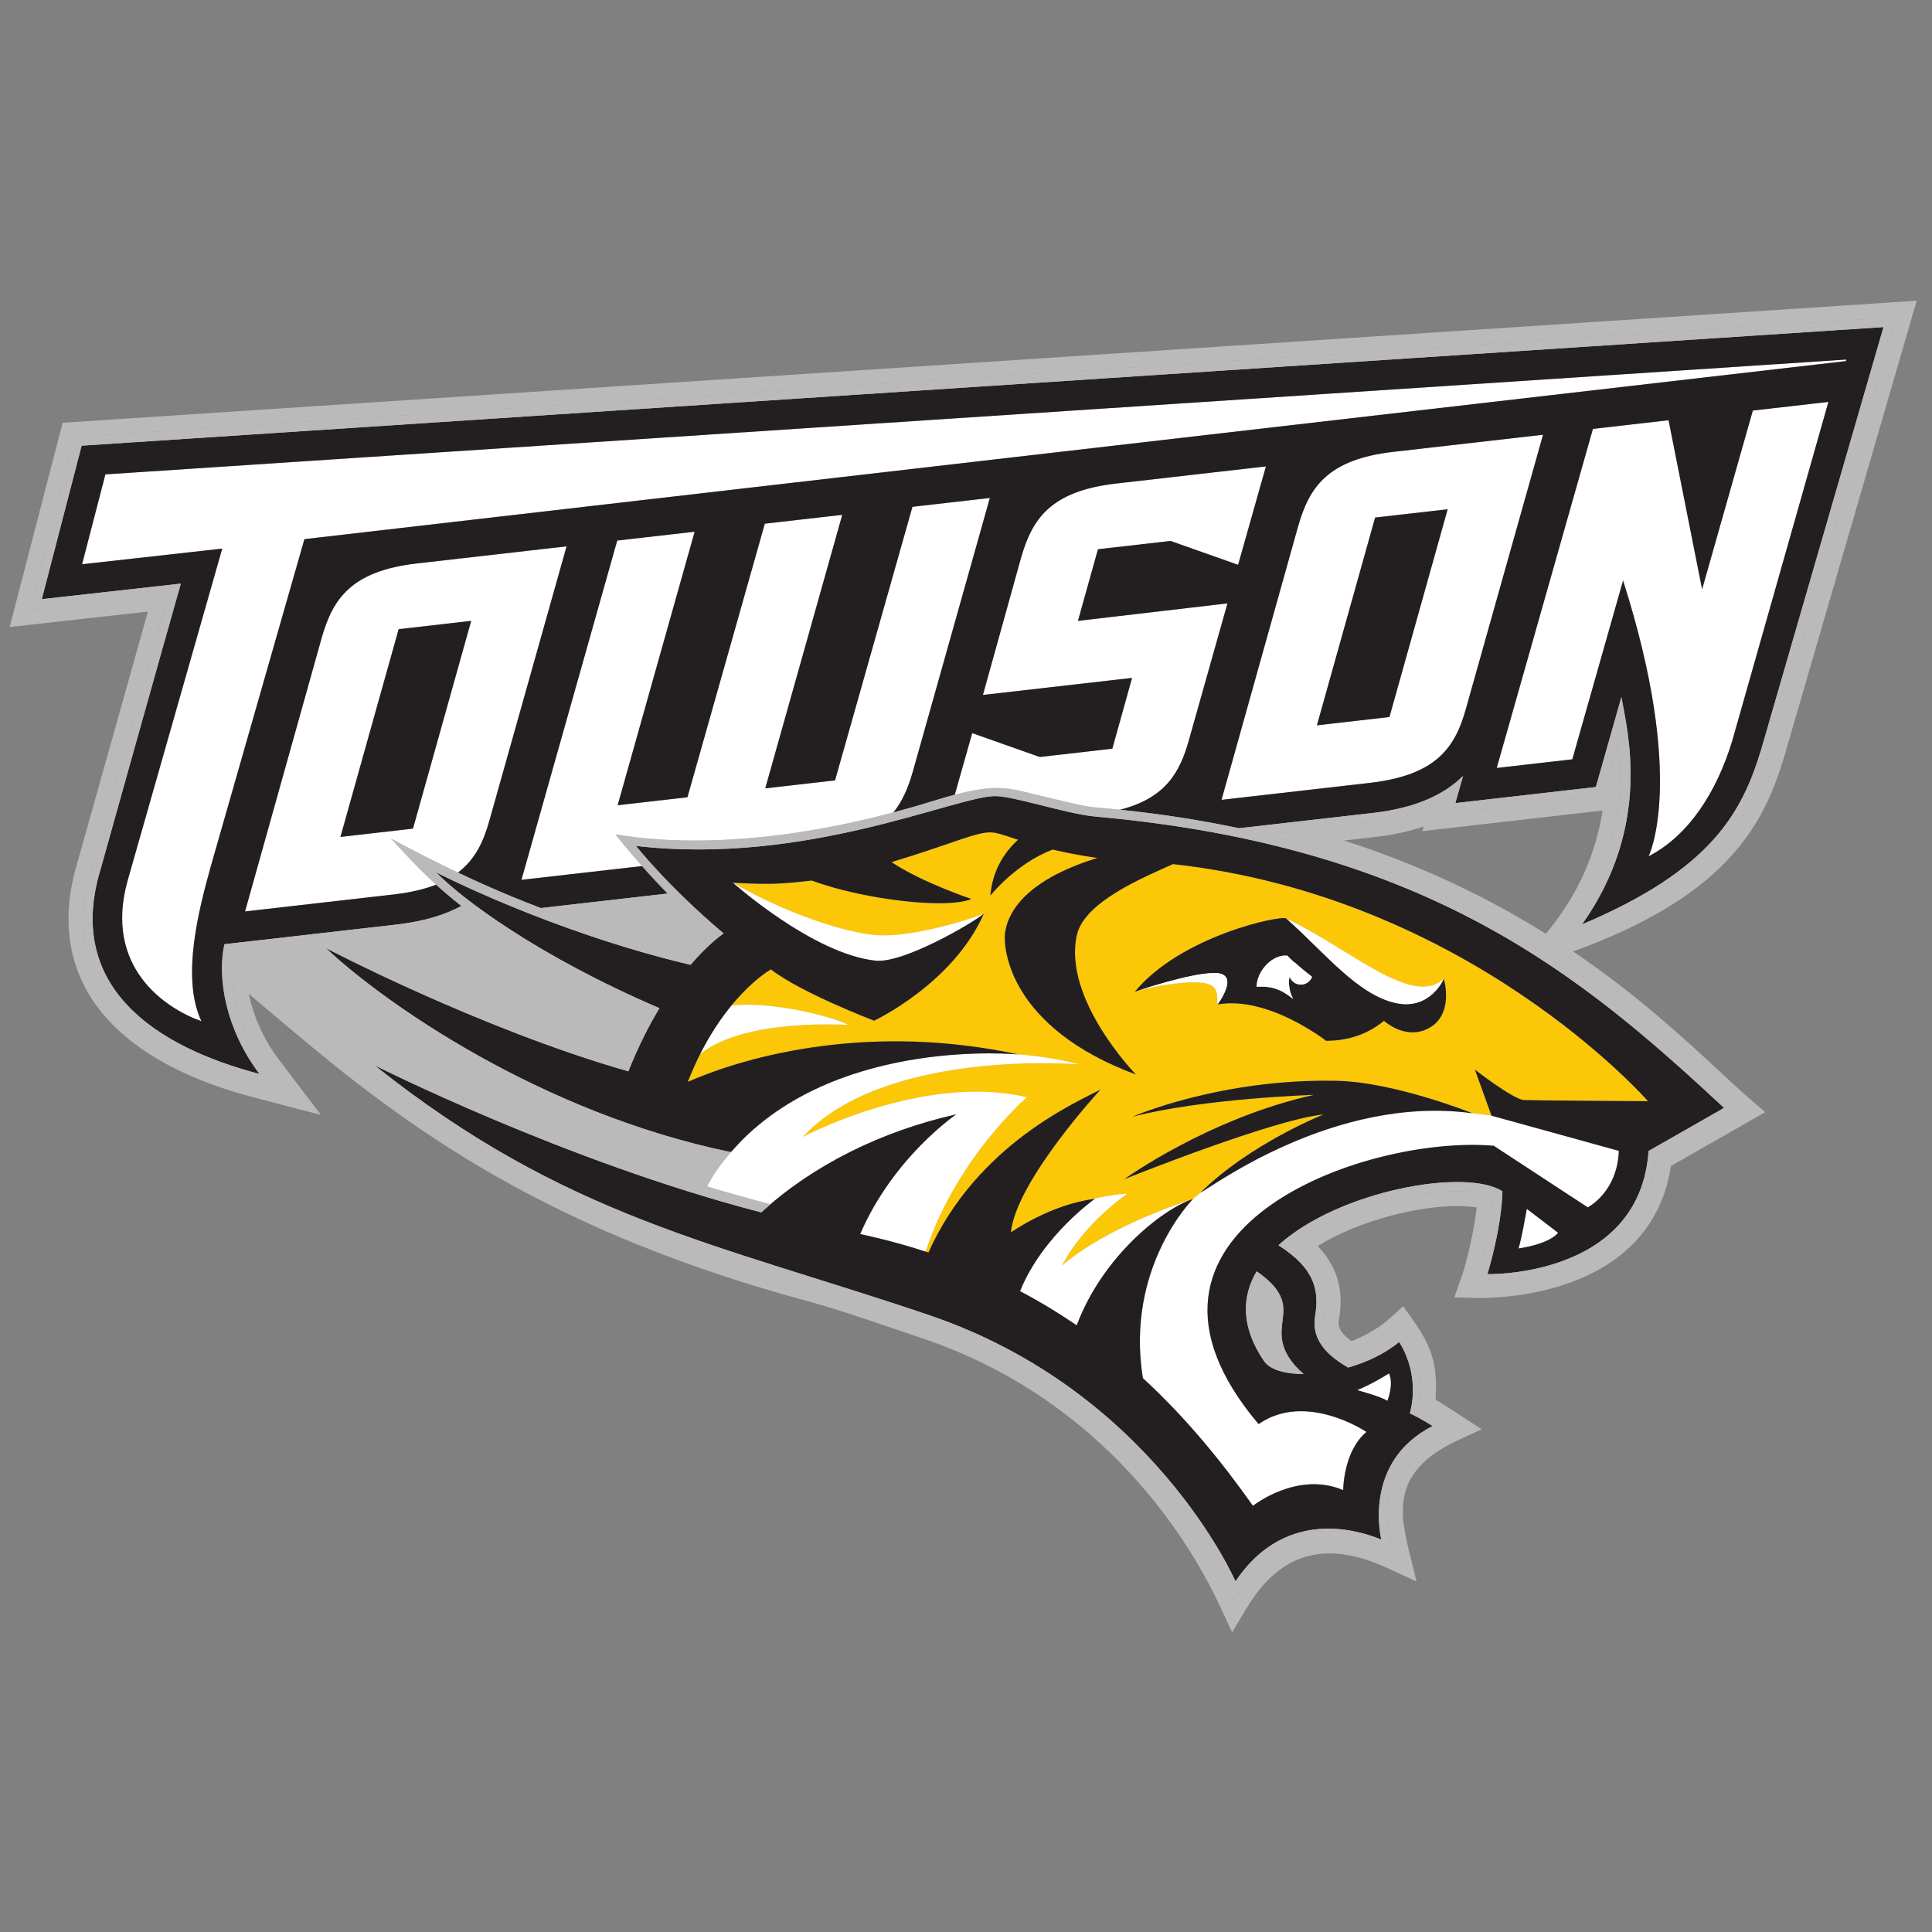
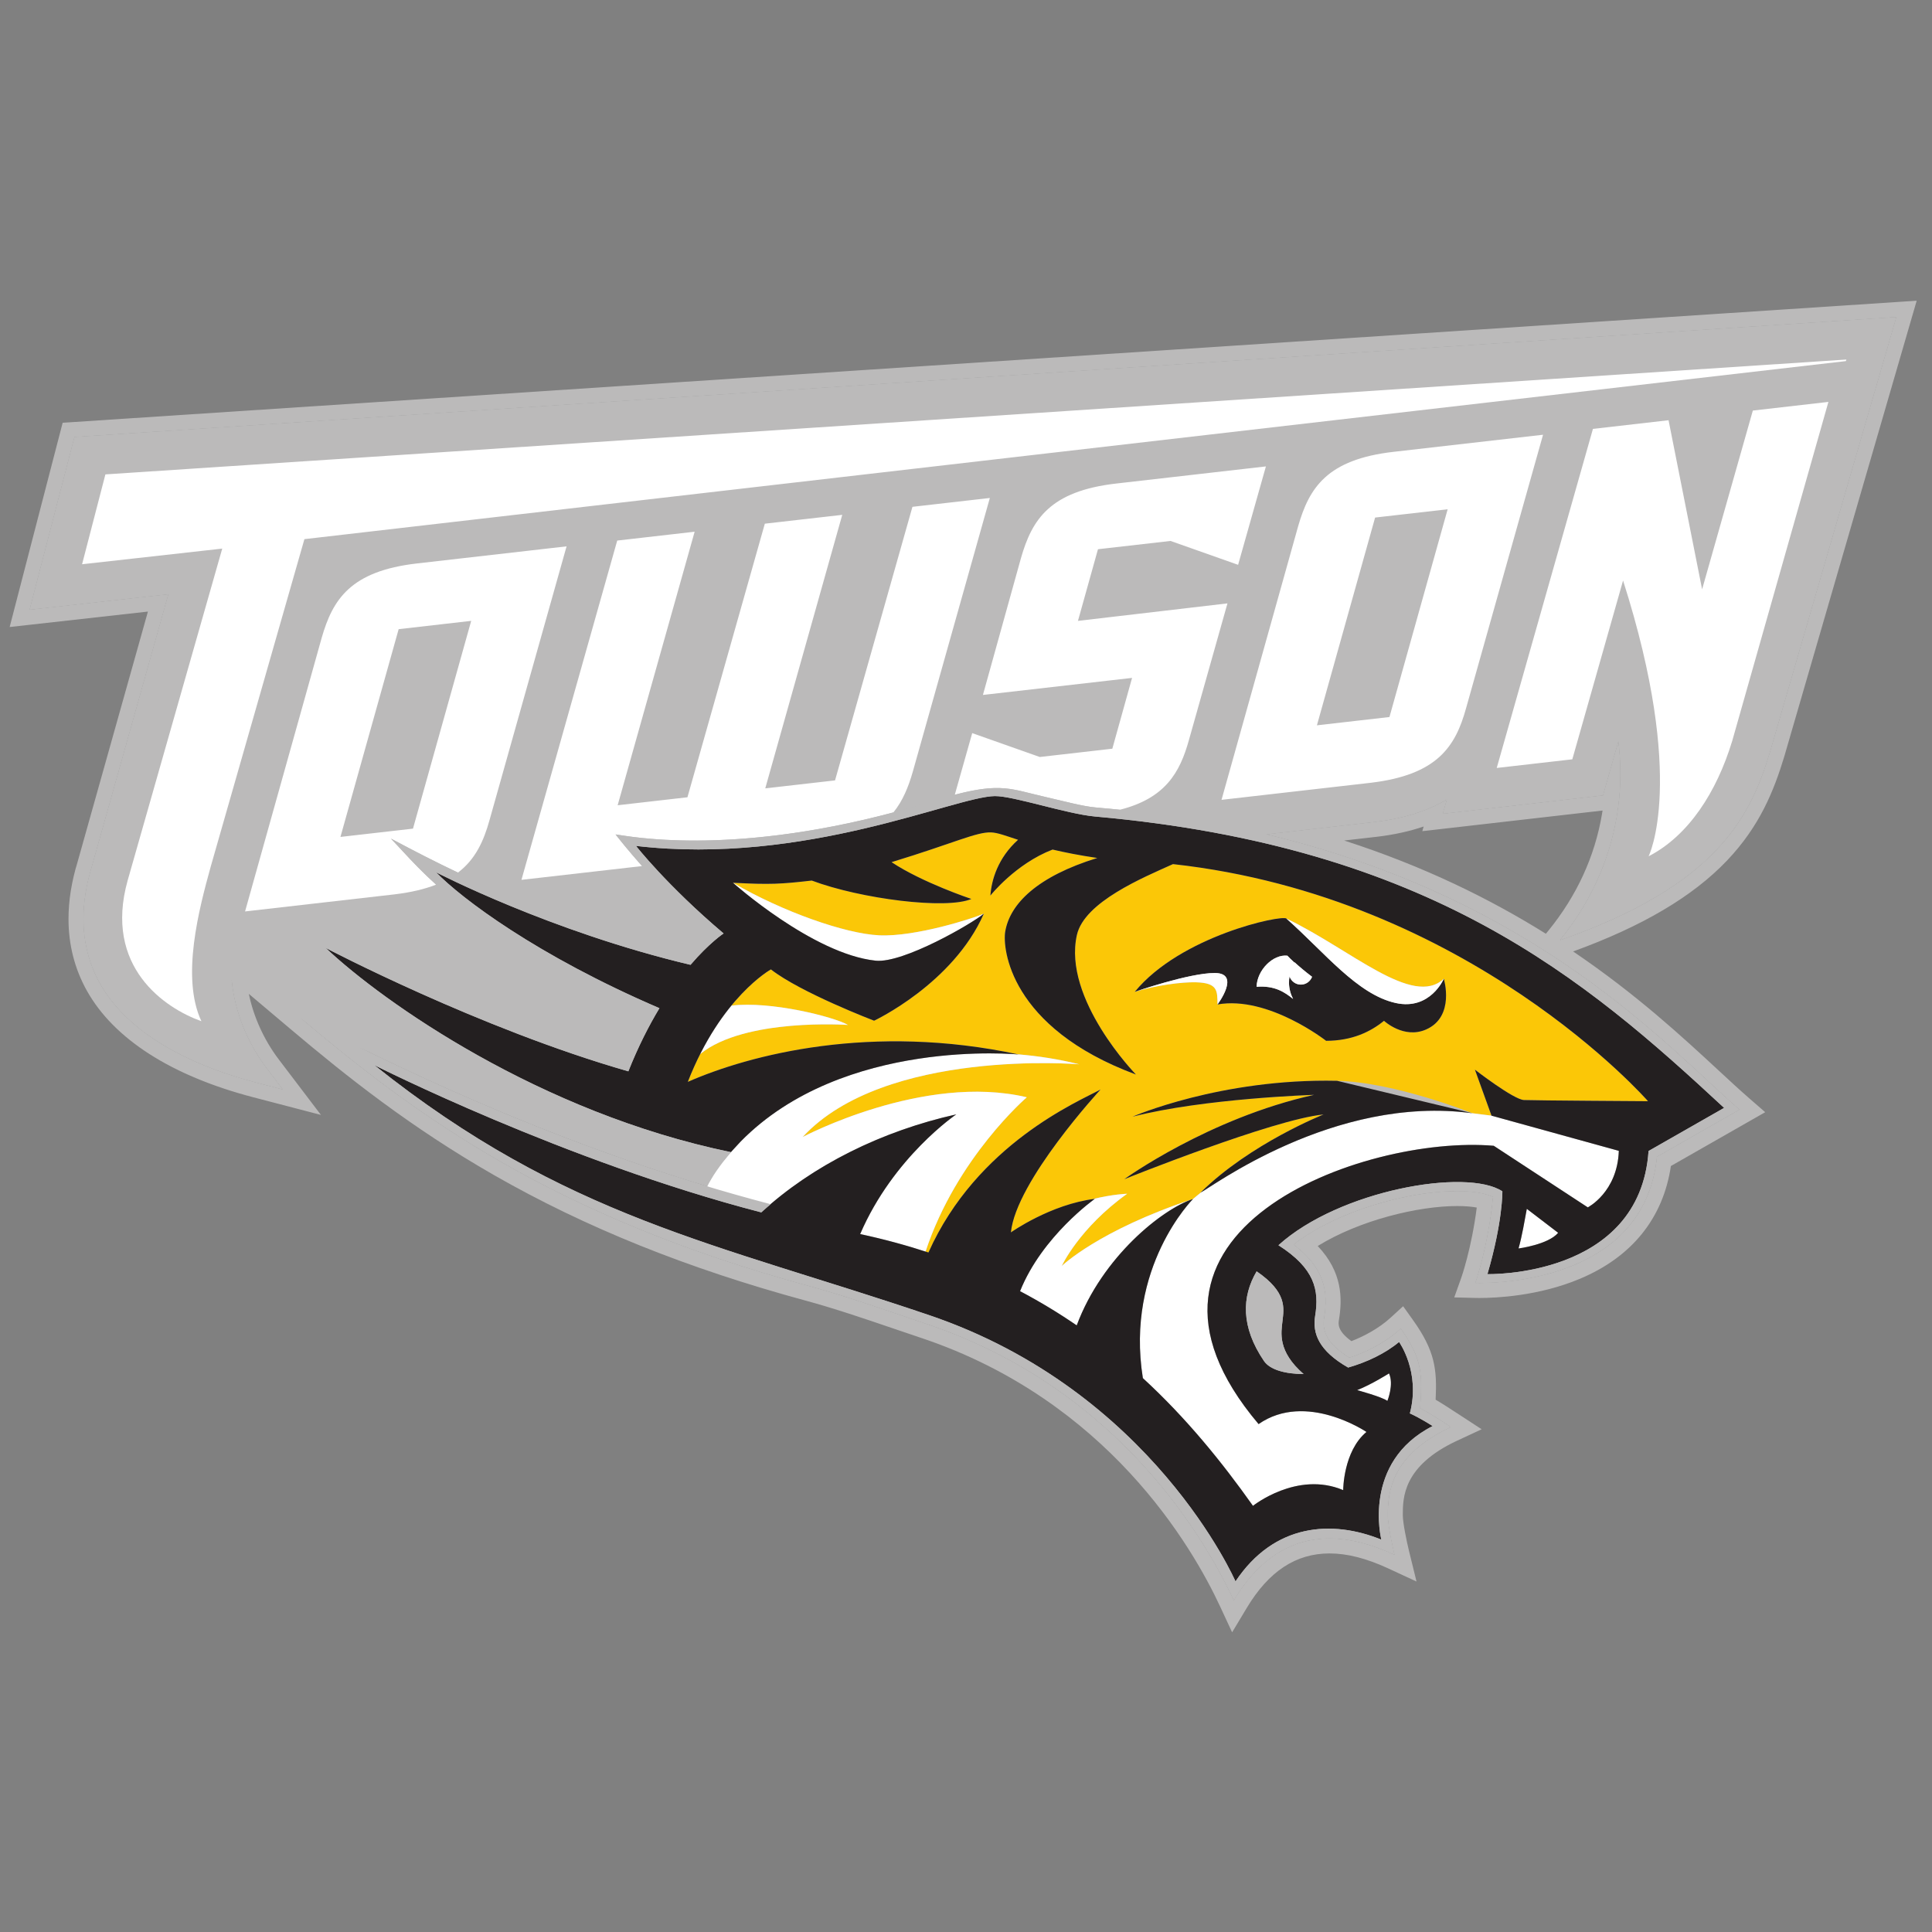
<svg xmlns="http://www.w3.org/2000/svg" width="200px" height="200px" viewBox="0 0 200 200" version="1.1">
  <rect x="0" y="0" width="200" height="200" fill="#808080" stroke="none" />
  <title>towson</title>
  <desc>Created with Sketch.</desc>
  <g id="towson" stroke="none" stroke-width="1" fill="none" fill-rule="evenodd">
    <g id="towson_BGD">
      <g id="towson" transform="translate(1, 31)">
        <g id="g10" transform="translate(98.751, 68.999) scale(-1, 1) rotate(-180) translate(-98.751, -68.999) translate(0, 0.021)" fill-rule="nonzero">
          <g id="g12">
            <path d="M34.243,61.234 L15.543,71.669 C15.543,71.669 33.73,90.71 34.243,90.71 C34.756,90.71 80.972,86.387 80.972,86.387 L78.201,45.089 L34.243,61.234" id="path14" fill="#BBBABA" />
            <path d="M33.496,71.574 C37.132,71.99 40.311,72.353 40.311,72.353 C43.226,72.704 45.613,73.448 47.56,74.578 C47.557,74.58 47.555,74.582 47.553,74.583 C51.437,71.645 57.133,68.134 65.953,64.164 C65.072,62.616 64.258,60.963 63.526,59.21 C52.187,62.552 40.111,68.241 32.637,72.004 C32.913,71.865 33.207,71.718 33.496,71.574 Z M125.67,83.561 C126.207,83.456 126.741,83.348 127.268,83.237 C126.741,83.348 126.207,83.456 125.67,83.561 Z M123.064,45.323 C122.872,45.168 122.681,45.013 122.498,44.855 C122.681,45.013 122.872,45.168 123.064,45.323 Z M77.907,43.572 C77.874,43.539 77.84,43.505 77.807,43.472 C77.834,43.5 77.868,43.534 77.907,43.572 Z M91.38,51.705 C91.346,51.672 91.313,51.638 91.28,51.605 C91.313,51.638 91.346,51.672 91.38,51.705 Z M92.679,52.175 C92.643,52.142 92.608,52.109 92.572,52.075 C92.608,52.109 92.643,52.142 92.679,52.175 Z M94.012,52.614 C93.973,52.581 93.933,52.548 93.893,52.514 C93.933,52.548 93.973,52.581 94.012,52.614 Z M90.121,51.171 C90.088,51.15 90.054,51.127 90.021,51.105 C90.054,51.127 90.088,51.15 90.121,51.171 Z M70.82,57.247 C70.608,57.159 70.402,57.07 70.202,56.982 C70.402,57.07 70.608,57.159 70.82,57.247 Z M70.785,58.381 C70.694,58.177 70.604,57.971 70.516,57.759 C70.604,57.971 70.694,58.176 70.785,58.381 Z M46.33,75.578 C46.364,75.545 46.396,75.512 46.43,75.478 C46.396,75.512 46.364,75.545 46.33,75.578 Z M45.972,75.862 C46.006,75.829 46.039,75.796 46.072,75.762 C46.039,75.796 46.006,75.829 45.972,75.862 Z M45.627,76.141 C45.661,76.108 45.693,76.075 45.727,76.041 C45.693,76.075 45.661,76.108 45.627,76.141 Z M45.306,76.418 C45.339,76.385 45.372,76.352 45.406,76.318 C45.372,76.352 45.339,76.385 45.306,76.418 Z M44.991,76.69 C45.025,76.657 45.057,76.624 45.091,76.59 C45.057,76.624 45.025,76.657 44.991,76.69 Z M44.686,76.959 C44.719,76.925 44.752,76.892 44.786,76.859 C44.752,76.892 44.719,76.925 44.686,76.959 Z M44.391,77.223 C44.424,77.19 44.457,77.157 44.491,77.123 C44.457,77.157 44.424,77.19 44.391,77.223 Z M123.308,83.996 C123.023,84.046 122.736,84.095 122.448,84.143 C122.736,84.095 123.023,84.046 123.308,83.996 Z M125.091,83.671 C124.75,83.736 124.407,83.8 124.062,83.863 C124.407,83.8 124.75,83.736 125.091,83.671 Z M121.568,84.286 C121.331,84.324 121.092,84.36 120.854,84.396 C121.092,84.36 121.331,84.323 121.568,84.286 Z M119.825,84.55 C119.688,84.584 119.549,84.616 119.41,84.65 C119.549,84.616 119.688,84.584 119.825,84.55 Z M114.932,85.191 C114.957,85.176 114.981,85.159 115.006,85.144 C114.973,85.164 114.94,85.186 114.906,85.205 C114.915,85.2 114.923,85.196 114.932,85.191 L114.932,85.191 Z M113.967,85.247 C113.464,85.296 112.96,85.343 112.449,85.386 C112.96,85.343 113.465,85.296 113.967,85.247 Z M106.67,86.682 C106.704,86.649 106.736,86.616 106.77,86.582 C106.736,86.616 106.704,86.649 106.67,86.682 Z M125.814,47.142 C125.78,47.108 125.746,47.075 125.714,47.042 C125.746,47.075 125.78,47.108 125.814,47.142 Z M126.122,47.3 C126.072,47.266 126.023,47.233 125.974,47.2 C126.022,47.233 126.072,47.266 126.122,47.3 Z M126.44,47.479 C126.374,47.44 126.308,47.401 126.243,47.362 C126.308,47.401 126.374,47.44 126.44,47.479 Z M126.762,47.668 C126.682,47.622 126.603,47.575 126.525,47.529 C126.603,47.575 126.682,47.622 126.762,47.668 Z M127.094,47.861 C127,47.806 126.907,47.753 126.815,47.699 C126.907,47.753 127,47.806 127.094,47.861 Z M88.948,41.026 C88.648,41.095 88.347,41.161 88.043,41.226 C88.347,41.161 88.648,41.095 88.948,41.026 Z M89.827,40.82 C89.782,40.854 89.736,40.887 89.69,40.92 C89.736,40.887 89.782,40.854 89.827,40.82 Z M96.607,53.288 C96.64,53.322 96.674,53.353 96.707,53.388 C96.674,53.353 96.64,53.322 96.607,53.288 Z M95.239,52.919 C95.276,52.953 95.314,52.985 95.351,53.019 C95.314,52.985 95.276,52.953 95.239,52.919 Z M104.371,59.833 C104.32,59.858 104.269,59.881 104.218,59.905 C104.199,59.915 104.179,59.923 104.16,59.933 C104.231,59.898 104.3,59.868 104.371,59.833 Z M102.963,60.116 C102.918,60.152 102.874,60.182 102.829,60.216 C102.874,60.182 102.918,60.152 102.963,60.116 Z M101.608,60.366 C101.574,60.382 101.541,60.395 101.508,60.411 C101.541,60.395 101.574,60.382 101.608,60.366 Z M71.808,60.14 C71.775,60.106 71.741,60.074 71.708,60.04 C71.741,60.074 71.775,60.106 71.808,60.14 Z M72.038,60.307 C72.005,60.273 71.971,60.241 71.938,60.207 C71.971,60.241 72.005,60.273 72.038,60.307 Z M72.212,60.39 C72.2,60.382 72.187,60.374 72.176,60.367 C72.187,60.374 72.2,60.382 72.212,60.39 Z M73.877,63.797 C73.763,63.642 73.65,63.482 73.536,63.319 C73.65,63.482 73.763,63.642 73.877,63.797 Z M73.492,63.256 C72.82,62.284 72.139,61.16 71.487,59.867 C71.504,59.881 71.522,59.894 71.539,59.908 C71.522,59.894 71.504,59.881 71.487,59.867 L71.487,59.867 C71.487,59.867 71.486,59.866 71.486,59.866 C71.264,59.427 71.046,58.969 70.832,58.49 C71.674,60.38 72.59,61.954 73.492,63.256 L73.492,63.256 Z M68.958,75.627 C70.017,74.576 71.179,73.48 72.432,72.389 C71.863,71.908 71.076,71.171 70.161,70.147 C64.175,71.789 61.327,72.585 56.937,74.253 L68.958,75.627 Z M67.67,76.936 C67.71,76.895 67.75,76.853 67.791,76.811 C67.75,76.853 67.71,76.895 67.67,76.936 Z M67.339,77.282 C67.382,77.237 67.426,77.192 67.469,77.147 C67.426,77.192 67.382,77.237 67.339,77.282 Z M66.934,77.713 C66.984,77.659 67.034,77.605 67.085,77.551 C67.034,77.605 66.984,77.659 66.934,77.713 Z M66.623,78.046 C66.669,77.997 66.715,77.947 66.762,77.897 C66.715,77.947 66.669,77.997 66.623,78.046 Z M66.341,78.352 C66.379,78.31 66.419,78.267 66.458,78.225 C66.419,78.267 66.379,78.31 66.341,78.352 Z M66.012,78.743 C66.046,78.709 66.079,78.676 66.112,78.643 C66.079,78.676 66.046,78.709 66.012,78.743 Z M65.736,79.07 C65.769,79.037 65.803,79.003 65.836,78.97 C65.803,79.003 65.769,79.037 65.736,79.07 Z M54.986,74.975 L68.116,76.476 C68.115,76.477 68.113,76.479 68.112,76.48 C68.113,76.479 68.115,76.477 68.117,76.475 L68.116,76.476 L54.986,74.975 C54.247,75.255 53.521,75.542 52.801,75.833 C53.521,75.542 54.247,75.255 54.986,74.975 L54.986,74.975 Z M49.442,77.251 C48.994,77.45 48.545,77.652 48.097,77.857 C48.545,77.652 48.994,77.45 49.442,77.251 Z M47.651,78.063 C47.319,78.216 46.986,78.372 46.653,78.529 C46.986,78.372 47.319,78.216 47.651,78.063 Z M43.547,80.046 C43.433,80.103 43.319,80.161 43.205,80.218 C43.319,80.161 43.433,80.103 43.547,80.046 Z M44.672,79.485 C44.581,79.529 44.49,79.575 44.4,79.62 C44.49,79.575 44.581,79.529 44.672,79.485 Z M46.028,78.826 C45.925,78.875 45.822,78.925 45.719,78.974 C45.822,78.925 45.925,78.875 46.028,78.826 Z M41.954,80.874 C42.008,80.841 42.062,80.807 42.116,80.774 C42.062,80.807 42.008,80.841 41.954,80.874 Z M44.121,77.482 C44.155,77.449 44.188,77.416 44.221,77.382 C44.207,77.396 44.193,77.41 44.179,77.424 C44.159,77.444 44.141,77.463 44.121,77.482 Z M43.745,77.785 C43.754,77.778 43.762,77.77 43.77,77.762 C43.762,77.77 43.754,77.778 43.745,77.785 Z M40.205,81.414 C40.239,81.381 40.272,81.347 40.305,81.314 C40.272,81.347 40.239,81.381 40.205,81.414 Z M39.912,81.697 C39.976,81.63 40.041,81.56 40.106,81.49 C40.041,81.56 39.976,81.63 39.912,81.697 Z M39.715,81.907 C39.776,81.843 39.836,81.779 39.898,81.713 C39.836,81.779 39.776,81.843 39.715,81.907 Z M39.47,82.164 C39.534,82.097 39.599,82.029 39.664,81.96 C39.599,82.029 39.534,82.097 39.47,82.164 Z M102.615,87.395 C102.582,87.396 102.548,87.399 102.515,87.4 C102.548,87.399 102.582,87.396 102.615,87.395 Z M103.324,87.341 C103.291,87.349 103.257,87.355 103.224,87.363 C103.257,87.355 103.291,87.349 103.324,87.341 Z M103.547,87.309 C103.513,87.327 103.48,87.342 103.447,87.359 C103.48,87.343 103.513,87.327 103.547,87.309 Z M103.787,87.272 C103.754,87.296 103.72,87.318 103.687,87.34 C103.72,87.318 103.754,87.295 103.787,87.272 Z M104.033,87.23 C104,87.255 103.966,87.281 103.933,87.306 C103.966,87.281 104,87.255 104.033,87.23 Z M104.281,87.184 C104.247,87.209 104.214,87.235 104.181,87.26 C104.214,87.235 104.247,87.209 104.281,87.184 Z M104.53,87.139 C104.497,87.152 104.463,87.167 104.43,87.18 C104.463,87.167 104.497,87.152 104.53,87.139 Z M106.157,86.739 C106.123,86.769 106.09,86.8 106.057,86.831 C106.09,86.8 106.123,86.769 106.157,86.739 Z M106.447,86.659 C106.413,86.693 106.379,86.726 106.345,86.759 C106.379,86.726 106.413,86.693 106.447,86.659 Z M102.343,87.4 C102.31,87.402 102.276,87.405 102.243,87.406 C102.276,87.405 102.31,87.402 102.343,87.4 Z M99.922,87.25 C99.889,87.219 99.856,87.19 99.822,87.158 C99.856,87.19 99.889,87.219 99.922,87.25 Z M101.193,87.382 C101.16,87.371 101.127,87.356 101.093,87.343 C101.127,87.356 101.16,87.37 101.193,87.382 Z M101.481,87.407 C101.448,87.395 101.414,87.381 101.381,87.368 C101.414,87.381 101.448,87.395 101.481,87.407 Z M101.775,87.412 C101.742,87.405 101.708,87.396 101.675,87.388 C101.708,87.396 101.742,87.405 101.775,87.412 Z M102.063,87.406 C102.029,87.404 101.996,87.402 101.963,87.398 C101.996,87.402 102.029,87.404 102.063,87.406 Z M98.307,86.894 C98.266,86.862 98.224,86.827 98.184,86.794 C98.224,86.827 98.266,86.862 98.307,86.894 Z M98.747,86.999 C98.702,86.966 98.656,86.932 98.61,86.899 C98.656,86.932 98.702,86.966 98.747,86.999 Z M99.163,87.096 C99.119,87.063 99.075,87.03 99.031,86.996 C99.075,87.03 99.119,87.063 99.163,87.096 Z M99.554,87.182 C99.515,87.149 99.475,87.116 99.435,87.082 C99.475,87.116 99.515,87.149 99.554,87.182 Z M96.803,86.487 C96.768,86.454 96.73,86.419 96.694,86.387 C96.73,86.419 96.768,86.454 96.803,86.487 Z M97.337,86.57 C97.336,86.569 97.334,86.569 97.333,86.569 C97.334,86.569 97.336,86.569 97.337,86.57 Z M97.91,86.729 C97.915,86.73 97.918,86.731 97.923,86.732 C97.89,86.722 97.855,86.711 97.823,86.701 C97.851,86.71 97.882,86.72 97.91,86.729 L97.91,86.729 Z M94.582,85.748 C94.933,85.853 95.287,85.96 95.643,86.071 C95.848,86.134 96.048,86.195 96.242,86.254 C96.047,86.195 95.848,86.134 95.643,86.071 C95.287,85.96 94.933,85.853 94.582,85.748 Z M74.273,64.325 C74.162,64.181 74.05,64.033 73.938,63.881 C74.051,64.033 74.162,64.181 74.273,64.325 Z M78.786,68.614 C78.817,68.632 78.827,68.637 78.843,68.646 C78.828,68.638 78.809,68.627 78.786,68.614 Z M78.732,68.582 C78.769,68.609 78.802,68.634 78.832,68.656 C78.803,68.634 78.767,68.608 78.732,68.582 Z M78.643,68.528 C78.68,68.565 78.713,68.598 78.743,68.628 C78.713,68.598 78.68,68.565 78.643,68.528 Z M86.783,62.875 C86.783,62.875 86.712,62.904 86.582,62.944 C86.712,62.904 86.783,62.875 86.783,62.875 Z M74.891,65.092 C74.831,65.02 74.77,64.947 74.709,64.873 L74.709,64.873 C74.709,64.873 74.709,64.873 74.709,64.873 C75.214,64.937 75.758,64.966 76.328,64.968 C75.758,64.966 75.214,64.937 74.709,64.873 C74.582,64.717 74.453,64.556 74.323,64.389 C74.515,64.636 74.704,64.87 74.891,65.092 L74.891,65.092 Z M76.286,66.603 C76.17,66.488 76.05,66.368 75.928,66.242 C76.05,66.368 76.169,66.488 76.286,66.603 Z M76.3,66.617 C76.297,66.613 76.294,66.61 76.291,66.607 C76.292,66.608 76.293,66.61 76.295,66.611 C76.297,66.613 76.298,66.615 76.3,66.617 Z M78.212,68.237 C78.272,68.28 78.328,68.319 78.38,68.355 C78.328,68.319 78.272,68.28 78.212,68.237 Z M76.624,66.926 C76.62,66.923 76.617,66.919 76.614,66.916 C76.509,66.818 76.402,66.716 76.293,66.609 C76.293,66.609 76.292,66.609 76.292,66.608 C77.084,67.384 77.753,67.911 78.201,68.23 C77.817,67.956 77.27,67.53 76.624,66.926 L76.624,66.926 Z M78.52,68.469 C78.484,68.439 78.446,68.407 78.404,68.371 C78.447,68.408 78.486,68.441 78.522,68.471 C78.521,68.471 78.52,68.47 78.52,68.469 Z M78.526,68.453 C78.525,68.452 78.525,68.452 78.524,68.451 C78.56,68.487 78.594,68.521 78.624,68.551 C78.594,68.522 78.561,68.489 78.526,68.453 Z M75.911,66.224 C75.912,66.225 75.912,66.225 75.913,66.226 C75.911,66.224 75.909,66.222 75.907,66.22 C75.909,66.222 75.91,66.223 75.911,66.224 Z M75.341,65.611 C75.535,65.828 75.724,66.031 75.908,66.221 C75.907,66.221 75.907,66.22 75.907,66.22 C75.723,66.03 75.534,65.827 75.341,65.611 L75.341,65.611 Z M74.966,65.18 C75.075,65.309 75.184,65.434 75.292,65.556 C75.184,65.434 75.075,65.309 74.966,65.18 Z M62.822,82.589 C62.785,82.608 62.752,82.624 62.722,82.636 C62.752,82.624 62.785,82.608 62.822,82.589 Z M62.91,82.578 C62.874,82.595 62.842,82.609 62.81,82.623 C62.842,82.609 62.874,82.595 62.91,82.578 Z M62.994,82.563 C62.958,82.586 62.926,82.606 62.894,82.626 C62.925,82.606 62.958,82.585 62.994,82.563 Z M94.57,85.744 C76.31,80.283 65.043,82.242 62.966,82.563 C64.921,82.261 75.041,80.507 91.482,84.875 C92.489,85.142 93.517,85.43 94.57,85.744 Z M40.95,81.381 C40.846,81.435 40.742,81.49 40.638,81.545 C40.742,81.49 40.846,81.435 40.95,81.381 Z M153.401,53.485 C152.116,53.655 150.947,53.798 149.831,53.902 C140.451,54.634 131.863,50.599 127.109,47.869 C132.133,50.756 141.431,55.097 151.422,53.736 C150.887,53.809 150.354,53.861 149.824,53.902 C150.942,53.798 152.113,53.656 153.401,53.485 L151.683,58.245 L153.402,53.484 L153.401,53.485 Z M182.208,91.087 C182.214,91.104 195.298,136.147 195.298,136.147 L6.711,123.733 L2.076,105.868 C2.076,105.868 14.176,107.219 16.439,107.471 C15.75,105.021 8.521,79.294 8.521,79.294 C7.939,77.399 7.648,75.583 7.648,73.858 C7.648,71.45 8.215,69.218 9.347,67.19 C11.931,62.558 17.563,58.996 25.631,56.891 L28.257,56.205 L26.615,58.366 C23.982,61.833 22.921,65.741 22.921,68.772 C22.921,69.347 22.972,69.876 23.045,70.38 C23.623,70.446 27.075,70.84 30.742,71.259 C39.456,63.339 55.351,52.902 73.983,48.897 C74.342,49.334 74.659,49.708 74.659,49.708 L74.957,50.031 C74.184,49.157 72.97,47.667 72.212,46.168 C55.133,51.302 40.313,58.321 30.056,63.66 C41.99,53.583 56.135,43.088 82.79,35.846 C86.692,34.787 90.632,33.369 94.871,31.948 C115.126,25.162 124.057,9.062 126.724,3.32 C132.009,12.126 139.375,9.873 143.351,8.033 C143.351,8.033 142.66,10.843 142.66,12.134 C142.66,14.567 143.025,18.383 149.18,21.248 C147.819,22.136 146.945,22.704 146.005,23.191 C146.219,26.662 146.284,28.226 144.005,31.42 C142.438,29.986 140.347,28.94 138.683,28.421 C136.084,30.006 135.883,31.455 136.07,32.6 C136.518,35.336 136.073,37.743 132.89,40.141 C138.933,44.831 149.901,46.777 153.566,45.084 C153.063,39.894 151.735,36.172 151.735,36.172 C152.954,36.141 169.182,35.903 170.521,49.238 C171.237,49.647 179.056,54.108 179.056,54.108 C171.561,60.626 158.156,75.9 130.058,82.61 L141.395,83.907 C144.394,84.268 146.818,85.054 148.794,86.238 C148.79,86.224 148.371,84.747 148.371,84.747 L164.934,86.642 C164.934,86.642 165.826,89.782 166.536,92.284 C166.683,90.826 168.19,81.105 160.499,71.654 C176.664,77.325 180.147,84.313 182.208,91.087 L182.208,91.087 Z" id="path16" fill="#BBBABA" />
            <path d="M24.481,68.976 L26.311,69.185 L30.222,69.632 C35.18,65.212 41.426,60.832 47.888,57.248 C49.289,56.471 50.696,55.731 52.107,55.029 C45.172,57.909 38.094,61.233 30.775,65.041 L24.488,68.314 C24.482,68.467 24.479,68.62 24.479,68.772 C24.479,68.84 24.479,68.908 24.481,68.976 L24.481,68.976 Z M38.978,70.633 L40.488,70.805 L40.493,70.806 L40.497,70.806 C43.184,71.13 45.461,71.764 47.424,72.738 C51.758,69.573 57.134,66.518 63.786,63.44 C63.389,62.678 63.01,61.897 62.65,61.102 C55.792,63.223 47.717,66.476 38.978,70.633 L38.978,70.633 Z M64.023,73.495 L68.396,73.995 C68.97,73.436 69.544,72.893 70.117,72.368 C69.971,72.223 69.818,72.067 69.659,71.901 C67.42,72.516 65.636,73.013 64.023,73.495 Z M146.237,82.935 L148.548,83.199 L164.897,85.07 C164.879,84.954 164.86,84.838 164.84,84.72 C164.097,80.314 162.229,76.249 159.29,72.637 L159.029,72.315 C153.338,75.869 146.478,79.284 138.145,81.967 L141.572,82.359 L141.576,82.359 L141.581,82.36 C143.341,82.572 144.93,82.922 146.374,83.417 L146.237,82.935 Z M197.415,137.847 L195.196,137.701 L6.609,125.287 L5.486,125.213 L5.203,124.124 L0.568,106.259 L0,104.068 L2.249,104.319 L14.313,105.667 L7.026,79.734 C6.405,77.705 6.091,75.728 6.091,73.858 C6.091,71.183 6.728,68.685 7.986,66.431 C10.783,61.419 16.748,57.599 25.238,55.383 L27.864,54.698 L32.224,53.56 L29.498,57.148 L27.856,59.309 C26.328,61.321 25.245,63.726 24.761,66.091 L29.051,62.469 C34.9,57.531 41.501,52.28 50.128,47.338 C59.586,41.92 70.137,37.67 82.382,34.343 C85.366,33.533 88.38,32.507 91.572,31.42 C92.484,31.11 93.426,30.789 94.376,30.471 C113.635,24.019 122.426,8.875 125.311,2.663 L126.548,0 L128.06,2.518 C130.341,6.319 133.145,8.166 136.633,8.166 C138.463,8.166 140.446,7.661 142.697,6.62 L145.637,5.259 L144.864,8.405 C144.614,9.422 144.218,11.333 144.218,12.134 C144.218,13.912 144.218,17.22 149.837,19.836 L152.38,21.019 L150.031,22.553 C149.024,23.21 148.297,23.682 147.616,24.08 C147.769,27.212 147.56,29.121 145.273,32.325 L144.251,33.757 L142.953,32.569 C141.734,31.454 140.163,30.627 138.898,30.144 C137.422,31.21 137.54,31.937 137.608,32.348 C137.966,34.534 137.982,37.288 135.409,39.99 C139.776,42.687 145.849,44.129 149.841,44.129 C150.719,44.129 151.382,44.061 151.873,43.971 C151.327,39.697 150.279,36.729 150.267,36.696 L149.544,34.671 L151.694,34.615 C151.836,34.612 151.991,34.61 152.156,34.61 C153.857,34.61 158.273,34.803 162.539,36.591 C167.926,38.848 171.172,42.876 171.97,48.272 C174.044,49.455 179.828,52.755 179.828,52.755 L181.734,53.843 L180.078,55.284 C179.131,56.108 178.097,57.064 176.901,58.172 C173.209,61.592 168.378,66.066 161.849,70.482 C169.01,73.083 174.224,76.162 177.77,79.882 C181.199,83.478 182.646,87.175 183.699,90.634 L183.704,90.647 L183.707,90.66 C183.747,90.801 196.664,135.263 196.795,135.712 L197.415,137.847 Z M74.709,64.874 C74.709,64.874 74.709,64.874 74.709,64.873 L74.709,64.873 C74.709,64.873 74.709,64.873 74.709,64.874 L74.709,64.874 L74.709,64.874 Z M76.294,66.61 C76.293,66.61 76.293,66.609 76.292,66.609 C76.293,66.609 76.293,66.61 76.294,66.61 L76.294,66.61 Z M89.827,40.82 C89.782,40.854 89.736,40.887 89.69,40.92 C89.736,40.887 89.782,40.854 89.827,40.82 L89.827,40.82 Z M88.948,41.026 C88.648,41.095 88.347,41.161 88.043,41.226 C88.347,41.161 88.648,41.095 88.948,41.026 L88.948,41.026 Z M77.807,43.472 C77.84,43.505 77.874,43.538 77.907,43.572 C77.868,43.534 77.834,43.5 77.807,43.472 L77.807,43.472 Z M122.498,44.855 C122.681,45.013 122.872,45.168 123.064,45.323 C122.872,45.168 122.681,45.013 122.498,44.855 L122.498,44.855 Z M125.814,47.142 C125.797,47.125 125.78,47.108 125.763,47.092 C125.747,47.075 125.73,47.058 125.714,47.042 C125.73,47.058 125.747,47.075 125.763,47.092 C125.78,47.108 125.797,47.125 125.814,47.142 L125.814,47.142 Z M126.122,47.3 C126.079,47.271 126.036,47.242 125.994,47.214 C125.987,47.209 125.98,47.205 125.974,47.2 C125.98,47.205 125.987,47.209 125.994,47.214 C126.036,47.242 126.079,47.271 126.122,47.3 L126.122,47.3 Z M126.44,47.479 C126.424,47.47 126.409,47.46 126.393,47.451 C126.343,47.421 126.293,47.392 126.243,47.362 C126.293,47.392 126.343,47.421 126.393,47.451 C126.409,47.46 126.424,47.47 126.44,47.479 L126.44,47.479 Z M126.762,47.668 C126.709,47.637 126.656,47.606 126.604,47.575 C126.577,47.56 126.551,47.545 126.525,47.529 C126.551,47.545 126.577,47.56 126.604,47.575 C126.656,47.606 126.709,47.637 126.762,47.668 L126.762,47.668 Z M127.094,47.861 C127.017,47.816 126.94,47.772 126.864,47.728 C126.848,47.718 126.831,47.709 126.815,47.699 C126.831,47.709 126.848,47.718 126.864,47.728 C126.94,47.772 127.017,47.816 127.094,47.861 L127.094,47.861 Z M90.121,51.171 C90.092,51.153 90.063,51.133 90.034,51.114 C90.029,51.111 90.025,51.108 90.021,51.105 C90.025,51.108 90.029,51.111 90.034,51.114 C90.063,51.133 90.092,51.152 90.121,51.171 L90.121,51.171 Z M91.361,51.686 C91.334,51.659 91.307,51.631 91.28,51.605 C91.307,51.631 91.334,51.659 91.361,51.686 C91.367,51.692 91.373,51.699 91.38,51.705 C91.373,51.699 91.367,51.692 91.361,51.686 L91.361,51.686 Z M92.572,52.075 C92.608,52.109 92.643,52.142 92.679,52.175 C92.643,52.142 92.608,52.109 92.572,52.075 L92.572,52.075 Z M94.012,52.614 C93.992,52.598 93.973,52.581 93.953,52.564 C93.933,52.548 93.913,52.531 93.893,52.514 C93.913,52.531 93.933,52.548 93.953,52.564 C93.973,52.581 93.992,52.598 94.012,52.614 L94.012,52.614 Z M95.239,52.919 C95.276,52.953 95.314,52.985 95.351,53.019 C95.314,52.985 95.276,52.953 95.239,52.919 L95.239,52.919 Z M96.607,53.288 C96.64,53.322 96.674,53.353 96.707,53.388 C96.674,53.353 96.64,53.322 96.607,53.288 L96.607,53.288 Z M70.202,56.982 C70.402,57.07 70.608,57.159 70.82,57.247 C70.608,57.159 70.402,57.07 70.202,56.982 L70.202,56.982 Z M153.401,53.485 C152.113,53.656 150.942,53.798 149.824,53.902 C150.35,53.861 150.878,53.81 151.408,53.738 C151.413,53.738 151.418,53.737 151.422,53.736 C151.417,53.737 151.413,53.738 151.408,53.738 C150.114,53.914 148.833,53.994 147.571,53.994 C139.087,53.994 131.48,50.381 127.109,47.869 C131.478,50.378 139.085,53.989 147.57,53.989 C148.317,53.989 149.072,53.961 149.831,53.902 C150.947,53.798 152.116,53.655 153.401,53.485 L153.402,53.484 L151.683,58.245 L153.401,53.485 L153.401,53.485 Z M70.785,58.381 C70.736,58.271 70.687,58.16 70.639,58.048 C70.598,57.953 70.557,57.857 70.516,57.759 C70.557,57.856 70.598,57.953 70.639,58.048 C70.687,58.16 70.736,58.27 70.785,58.381 L70.785,58.381 Z M104.24,59.895 C104.283,59.874 104.327,59.854 104.371,59.833 C104.327,59.855 104.283,59.874 104.24,59.895 C104.232,59.898 104.225,59.902 104.218,59.905 C104.199,59.914 104.179,59.923 104.16,59.933 C104.187,59.92 104.213,59.907 104.24,59.895 L104.24,59.895 Z M71.758,60.09 C71.742,60.074 71.725,60.057 71.708,60.04 C71.725,60.057 71.742,60.074 71.758,60.09 C71.775,60.107 71.792,60.123 71.808,60.14 C71.792,60.123 71.775,60.107 71.758,60.09 L71.758,60.09 Z M102.943,60.132 C102.949,60.128 102.956,60.122 102.963,60.116 C102.956,60.122 102.949,60.128 102.943,60.132 C102.904,60.161 102.867,60.187 102.829,60.216 C102.867,60.187 102.904,60.161 102.943,60.132 L102.943,60.132 Z M71.938,60.207 C71.971,60.241 72.005,60.273 72.038,60.307 C72.005,60.273 71.971,60.241 71.938,60.207 L71.938,60.207 Z M72.176,60.367 C72.187,60.374 72.2,60.382 72.212,60.39 C72.2,60.382 72.187,60.374 72.176,60.367 L72.176,60.367 Z M101.608,60.366 C101.574,60.382 101.541,60.395 101.508,60.411 C101.541,60.395 101.574,60.382 101.608,60.366 L101.608,60.366 Z M86.783,62.875 C86.783,62.875 86.712,62.904 86.582,62.945 C86.712,62.904 86.783,62.875 86.783,62.875 L86.783,62.875 Z M70.832,58.49 C71.046,58.969 71.264,59.427 71.486,59.866 C71.486,59.866 71.487,59.867 71.487,59.867 L71.487,59.867 C71.497,59.876 71.508,59.884 71.519,59.892 C71.526,59.897 71.532,59.903 71.539,59.908 C71.532,59.903 71.526,59.897 71.519,59.892 C71.508,59.884 71.497,59.876 71.487,59.867 C72.139,61.16 72.82,62.284 73.492,63.256 C72.59,61.954 71.674,60.38 70.832,58.49 L70.832,58.49 Z M73.751,63.623 C73.679,63.523 73.607,63.422 73.536,63.319 C73.608,63.422 73.679,63.523 73.751,63.623 C73.793,63.682 73.835,63.74 73.877,63.797 C73.835,63.74 73.793,63.682 73.751,63.623 L73.751,63.623 Z M74.127,64.133 C74.064,64.05 74.001,63.966 73.938,63.881 C74.001,63.966 74.064,64.05 74.127,64.133 C74.176,64.198 74.225,64.262 74.273,64.325 C74.225,64.262 74.176,64.198 74.127,64.133 L74.127,64.133 Z M74.891,65.092 C74.889,65.089 74.887,65.087 74.885,65.084 C74.883,65.083 74.882,65.081 74.881,65.08 C74.824,65.012 74.767,64.943 74.709,64.873 L74.709,64.873 C74.582,64.717 74.453,64.556 74.323,64.389 C74.453,64.556 74.582,64.717 74.709,64.873 C75.178,64.932 75.682,64.962 76.208,64.967 C76.248,64.967 76.287,64.968 76.328,64.968 C76.287,64.968 76.248,64.967 76.208,64.967 C75.682,64.962 75.178,64.932 74.709,64.873 C74.767,64.943 74.824,65.012 74.881,65.08 C74.882,65.081 74.883,65.083 74.885,65.084 C74.887,65.087 74.889,65.089 74.891,65.092 L74.891,65.092 Z M75.179,65.428 C75.109,65.347 75.037,65.264 74.966,65.18 C75.037,65.264 75.109,65.347 75.179,65.428 C75.217,65.471 75.254,65.514 75.292,65.556 C75.254,65.514 75.217,65.471 75.179,65.428 L75.179,65.428 Z M75.485,65.771 C75.438,65.719 75.389,65.665 75.341,65.611 C75.39,65.665 75.438,65.719 75.485,65.771 C75.628,65.928 75.769,66.077 75.907,66.22 C75.907,66.22 75.907,66.221 75.908,66.221 C75.77,66.078 75.629,65.928 75.485,65.771 L75.485,65.771 Z M75.907,66.22 C75.909,66.222 75.911,66.224 75.913,66.226 C75.912,66.225 75.912,66.225 75.911,66.224 C75.91,66.223 75.909,66.222 75.907,66.22 L75.907,66.22 Z M76.052,66.369 C76.011,66.327 75.97,66.285 75.928,66.242 C75.97,66.285 76.011,66.327 76.052,66.369 C76.131,66.449 76.209,66.527 76.286,66.603 C76.209,66.527 76.131,66.449 76.052,66.369 L76.052,66.369 Z M76.292,66.608 C76.292,66.608 76.292,66.609 76.292,66.609 C76.292,66.609 76.292,66.608 76.292,66.608 C76.292,66.608 76.292,66.608 76.292,66.608 C76.291,66.608 76.291,66.608 76.291,66.607 C76.291,66.608 76.292,66.608 76.292,66.608 C76.292,66.608 76.292,66.609 76.293,66.609 C76.293,66.609 76.293,66.609 76.293,66.609 L76.293,66.609 C76.402,66.716 76.509,66.818 76.614,66.916 C76.617,66.919 76.62,66.923 76.624,66.926 C77.27,67.53 77.816,67.956 78.201,68.23 C77.753,67.911 77.084,67.384 76.292,66.608 L76.292,66.608 Z M78.314,68.309 C78.281,68.287 78.247,68.262 78.212,68.237 C78.247,68.262 78.281,68.287 78.314,68.309 C78.337,68.325 78.359,68.34 78.38,68.355 C78.359,68.34 78.337,68.325 78.314,68.309 L78.314,68.309 Z M78.522,68.471 C78.521,68.471 78.521,68.47 78.52,68.469 C78.506,68.458 78.491,68.445 78.476,68.432 C78.453,68.413 78.429,68.393 78.404,68.371 C78.429,68.393 78.453,68.413 78.476,68.432 C78.491,68.445 78.506,68.457 78.52,68.469 C78.52,68.469 78.52,68.469 78.52,68.469 C78.521,68.47 78.521,68.471 78.522,68.471 L78.522,68.471 Z M78.524,68.451 C78.525,68.452 78.525,68.452 78.526,68.453 C78.561,68.489 78.594,68.522 78.624,68.551 C78.594,68.521 78.56,68.487 78.524,68.451 L78.524,68.451 Z M78.7,68.585 C78.682,68.567 78.663,68.548 78.643,68.528 C78.663,68.548 78.682,68.567 78.7,68.585 C78.715,68.6 78.729,68.614 78.743,68.628 C78.729,68.614 78.715,68.6 78.7,68.585 L78.7,68.585 Z M78.785,68.621 C78.768,68.608 78.75,68.595 78.732,68.582 C78.751,68.596 78.768,68.608 78.785,68.621 C78.802,68.633 78.818,68.646 78.832,68.656 C78.817,68.645 78.801,68.633 78.785,68.621 L78.785,68.621 Z M78.786,68.614 C78.809,68.627 78.828,68.638 78.843,68.646 C78.827,68.637 78.817,68.632 78.786,68.614 L78.786,68.614 Z M47.556,74.581 C47.557,74.58 47.558,74.579 47.56,74.578 C45.613,73.448 43.226,72.704 40.311,72.353 C40.311,72.353 37.132,71.99 33.496,71.574 C33.222,71.71 32.943,71.849 32.679,71.982 C32.665,71.989 32.651,71.996 32.637,72.004 C32.651,71.996 32.665,71.989 32.679,71.982 C40.157,68.219 52.208,62.545 63.526,59.21 C64.258,60.963 65.072,62.616 65.953,64.164 C57.135,68.133 51.44,71.643 47.556,74.581 C47.555,74.582 47.554,74.583 47.553,74.583 C47.554,74.582 47.555,74.582 47.556,74.581 L47.556,74.581 Z M46.43,75.478 C46.396,75.512 46.364,75.545 46.33,75.578 C46.364,75.545 46.396,75.512 46.43,75.478 L46.43,75.478 Z M70.161,70.147 C71.076,71.171 71.863,71.908 72.432,72.389 C71.179,73.48 70.017,74.576 68.958,75.627 L56.937,74.253 C61.327,72.585 64.175,71.789 70.161,70.147 L70.161,70.147 Z M46.073,75.762 C46.039,75.796 46.006,75.829 45.973,75.862 C46.006,75.829 46.039,75.796 46.073,75.762 L46.073,75.762 Z M45.727,76.041 C45.693,76.075 45.661,76.108 45.627,76.141 C45.661,76.108 45.693,76.075 45.727,76.041 L45.727,76.041 Z M45.406,76.318 C45.372,76.352 45.339,76.385 45.306,76.418 C45.339,76.385 45.372,76.352 45.406,76.318 L45.406,76.318 Z M68.114,76.477 C68.115,76.477 68.116,76.476 68.116,76.476 L54.986,74.975 C54.247,75.255 53.521,75.542 52.801,75.833 C53.521,75.542 54.247,75.255 54.986,74.975 L68.116,76.476 L68.117,76.475 C68.116,76.476 68.115,76.477 68.114,76.477 C68.114,76.478 68.113,76.479 68.112,76.48 C68.113,76.479 68.114,76.478 68.114,76.477 L68.114,76.477 Z M45.091,76.59 C45.057,76.624 45.025,76.657 44.991,76.69 C45.025,76.657 45.057,76.624 45.091,76.59 L45.091,76.59 Z M44.786,76.859 C44.752,76.892 44.719,76.925 44.686,76.959 C44.719,76.925 44.752,76.892 44.786,76.859 L44.786,76.859 Z M67.791,76.811 C67.75,76.853 67.71,76.895 67.67,76.936 C67.71,76.895 67.75,76.853 67.791,76.811 L67.791,76.811 Z M44.491,77.123 C44.457,77.157 44.424,77.19 44.391,77.223 C44.424,77.19 44.457,77.157 44.491,77.123 L44.491,77.123 Z M67.469,77.147 C67.426,77.192 67.382,77.237 67.339,77.282 C67.382,77.237 67.426,77.192 67.469,77.147 L67.469,77.147 Z M44.125,77.479 C44.143,77.461 44.161,77.443 44.179,77.425 C44.193,77.41 44.207,77.396 44.221,77.382 C44.189,77.414 44.157,77.447 44.125,77.479 C44.124,77.48 44.123,77.481 44.121,77.482 C44.123,77.481 44.124,77.48 44.125,77.479 L44.125,77.479 Z M67.085,77.551 C67.034,77.605 66.984,77.659 66.934,77.713 C66.984,77.659 67.034,77.605 67.085,77.551 L67.085,77.551 Z M43.77,77.763 C43.762,77.77 43.754,77.778 43.745,77.786 C43.754,77.778 43.762,77.77 43.77,77.763 L43.77,77.763 Z M49.442,77.251 C48.994,77.45 48.545,77.652 48.097,77.857 C48.545,77.652 48.994,77.45 49.442,77.251 L49.442,77.251 Z M66.762,77.897 C66.715,77.947 66.669,77.997 66.623,78.046 C66.669,77.997 66.715,77.947 66.762,77.897 L66.762,77.897 Z M66.458,78.225 C66.419,78.267 66.379,78.31 66.341,78.352 C66.379,78.31 66.419,78.267 66.458,78.225 L66.458,78.225 Z M46.916,78.405 C47.161,78.29 47.406,78.176 47.651,78.063 C47.406,78.176 47.161,78.29 46.916,78.405 C46.828,78.446 46.74,78.488 46.653,78.529 C46.74,78.488 46.828,78.446 46.916,78.405 L46.916,78.405 Z M66.112,78.643 C66.079,78.676 66.046,78.709 66.012,78.743 C66.046,78.709 66.079,78.676 66.112,78.643 L66.112,78.643 Z M45.874,78.9 C45.925,78.875 45.977,78.851 46.028,78.826 C45.977,78.851 45.925,78.875 45.874,78.9 C45.822,78.925 45.771,78.949 45.719,78.974 C45.771,78.949 45.822,78.925 45.874,78.9 L45.874,78.9 Z M65.836,78.97 C65.803,79.003 65.769,79.037 65.736,79.07 C65.769,79.037 65.803,79.003 65.836,78.97 L65.836,78.97 Z M44.672,79.485 C44.581,79.529 44.49,79.575 44.4,79.62 C44.49,79.575 44.582,79.529 44.672,79.485 L44.672,79.485 Z M43.547,80.046 C43.433,80.103 43.319,80.161 43.205,80.218 C43.319,80.161 43.433,80.103 43.547,80.046 L43.547,80.046 Z M42.116,80.774 C42.062,80.807 42.008,80.841 41.954,80.874 C42.008,80.841 42.062,80.807 42.116,80.774 L42.116,80.774 Z M40.305,81.314 C40.272,81.347 40.239,81.381 40.205,81.414 C40.239,81.381 40.272,81.347 40.305,81.314 L40.305,81.314 Z M40.794,81.462 C40.846,81.435 40.898,81.408 40.95,81.381 C40.898,81.408 40.846,81.435 40.794,81.462 C40.742,81.49 40.69,81.517 40.638,81.545 C40.69,81.517 40.742,81.49 40.794,81.462 L40.794,81.462 Z M40.008,81.595 C40.041,81.56 40.073,81.525 40.106,81.49 C40.073,81.525 40.041,81.56 40.008,81.595 C39.976,81.629 39.944,81.663 39.912,81.697 C39.944,81.663 39.976,81.629 40.008,81.595 L40.008,81.595 Z M39.898,81.713 C39.836,81.779 39.776,81.843 39.715,81.907 C39.776,81.843 39.836,81.779 39.898,81.713 L39.898,81.713 Z M39.497,82.135 C39.499,82.134 39.5,82.132 39.502,82.13 C39.506,82.126 39.51,82.122 39.514,82.117 C39.564,82.066 39.614,82.013 39.664,81.96 C39.614,82.013 39.564,82.066 39.514,82.117 C39.51,82.122 39.506,82.126 39.502,82.13 C39.5,82.132 39.499,82.134 39.497,82.135 C39.488,82.145 39.479,82.154 39.47,82.164 C39.479,82.154 39.488,82.145 39.497,82.135 L39.497,82.135 Z M62.967,82.58 C62.976,82.574 62.985,82.569 62.994,82.563 C62.985,82.569 62.975,82.574 62.967,82.58 C62.941,82.596 62.917,82.611 62.894,82.626 C62.917,82.611 62.941,82.596 62.967,82.58 L62.967,82.58 Z M62.91,82.578 C62.874,82.595 62.842,82.609 62.81,82.623 C62.842,82.609 62.874,82.595 62.91,82.578 L62.91,82.578 Z M62.77,82.615 C62.786,82.607 62.804,82.598 62.822,82.589 C62.804,82.598 62.786,82.607 62.77,82.615 C62.753,82.623 62.737,82.63 62.722,82.636 C62.737,82.63 62.753,82.623 62.77,82.615 L62.77,82.615 Z M127.268,83.237 C126.741,83.348 126.207,83.456 125.67,83.561 C126.207,83.456 126.741,83.348 127.268,83.237 L127.268,83.237 Z M124.704,83.744 C124.833,83.72 124.962,83.695 125.091,83.671 C124.962,83.695 124.833,83.72 124.704,83.744 C124.49,83.784 124.277,83.824 124.062,83.863 C124.277,83.824 124.49,83.784 124.704,83.744 L124.704,83.744 Z M122.879,84.07 C123.023,84.045 123.166,84.021 123.308,83.996 C123.166,84.021 123.023,84.045 122.879,84.07 C122.736,84.094 122.592,84.118 122.448,84.143 C122.592,84.118 122.736,84.094 122.879,84.07 L122.879,84.07 Z M121.211,84.341 C121.33,84.323 121.449,84.305 121.568,84.286 C121.449,84.305 121.33,84.323 121.211,84.341 C121.092,84.36 120.973,84.378 120.854,84.396 C120.973,84.378 121.092,84.36 121.211,84.341 L121.211,84.341 Z M119.677,84.586 C119.727,84.574 119.776,84.562 119.825,84.55 C119.776,84.562 119.727,84.574 119.677,84.586 C119.588,84.607 119.499,84.628 119.41,84.65 C119.499,84.628 119.588,84.607 119.677,84.586 L119.677,84.586 Z M115.006,85.144 C114.981,85.159 114.957,85.176 114.932,85.191 C114.923,85.196 114.915,85.2 114.906,85.205 C114.94,85.186 114.973,85.164 115.006,85.144 L115.006,85.144 Z M112.553,85.377 C113.028,85.337 113.498,85.292 113.967,85.247 C113.499,85.293 113.029,85.337 112.553,85.377 C112.518,85.38 112.484,85.383 112.449,85.386 C112.484,85.383 112.518,85.38 112.553,85.377 L112.553,85.377 Z M70.901,81.962 C66.59,81.962 63.882,82.422 62.966,82.563 C63.883,82.421 66.595,81.96 70.911,81.96 C76.364,81.96 84.378,82.696 94.57,85.744 C93.517,85.43 92.489,85.142 91.482,84.875 C82.743,82.554 75.791,81.962 70.901,81.962 L70.901,81.962 Z M95.654,86.074 C95.65,86.073 95.647,86.072 95.643,86.071 C95.287,85.96 94.933,85.853 94.582,85.748 C94.933,85.853 95.287,85.96 95.643,86.071 C95.647,86.072 95.65,86.073 95.654,86.074 C95.855,86.136 96.051,86.196 96.242,86.254 C96.051,86.196 95.855,86.136 95.654,86.074 L95.654,86.074 Z M96.749,86.437 C96.73,86.42 96.712,86.403 96.694,86.387 C96.712,86.403 96.73,86.42 96.749,86.437 C96.767,86.453 96.785,86.471 96.803,86.487 C96.785,86.471 96.767,86.454 96.749,86.437 L96.749,86.437 Z M97.333,86.569 C97.334,86.569 97.336,86.569 97.337,86.57 C97.336,86.569 97.334,86.569 97.333,86.569 L97.333,86.569 Z M106.72,86.632 C106.737,86.616 106.753,86.599 106.77,86.582 C106.753,86.599 106.737,86.616 106.72,86.632 C106.703,86.649 106.687,86.665 106.67,86.682 C106.687,86.665 106.703,86.649 106.72,86.632 L106.72,86.632 Z M106.379,86.726 C106.402,86.704 106.424,86.682 106.447,86.659 C106.424,86.682 106.402,86.704 106.379,86.726 C106.368,86.737 106.357,86.748 106.345,86.759 C106.356,86.748 106.368,86.737 106.379,86.726 L106.379,86.726 Z M97.823,86.701 C97.855,86.711 97.89,86.722 97.923,86.732 C97.918,86.731 97.915,86.73 97.91,86.729 C97.882,86.72 97.851,86.71 97.823,86.701 L97.823,86.701 Z M106.157,86.739 C106.123,86.769 106.09,86.8 106.057,86.831 C106.09,86.8 106.123,86.769 106.157,86.739 L106.157,86.739 Z M98.184,86.794 C98.224,86.827 98.266,86.862 98.307,86.894 C98.266,86.862 98.224,86.827 98.184,86.794 L98.184,86.794 Z M98.61,86.899 C98.656,86.932 98.702,86.966 98.747,86.999 C98.702,86.966 98.656,86.932 98.61,86.899 L98.61,86.899 Z M99.03,86.996 C99.075,87.03 99.119,87.063 99.163,87.096 C99.119,87.063 99.075,87.03 99.03,86.996 L99.03,86.996 Z M99.554,87.182 C99.534,87.166 99.515,87.149 99.495,87.133 C99.475,87.116 99.455,87.099 99.435,87.082 C99.455,87.099 99.475,87.116 99.495,87.133 C99.515,87.149 99.534,87.166 99.554,87.182 L99.554,87.182 Z M104.53,87.139 C104.497,87.152 104.463,87.167 104.43,87.18 C104.463,87.167 104.497,87.152 104.53,87.139 L104.53,87.139 Z M99.922,87.25 C99.889,87.219 99.856,87.19 99.822,87.158 C99.856,87.19 99.889,87.219 99.922,87.25 L99.922,87.25 Z M104.281,87.184 C104.247,87.209 104.214,87.235 104.181,87.26 C104.214,87.235 104.247,87.209 104.281,87.184 L104.281,87.184 Z M104.033,87.23 C104,87.255 103.966,87.281 103.933,87.306 C103.966,87.281 104,87.255 104.033,87.23 L104.033,87.23 Z M103.787,87.272 C103.754,87.296 103.72,87.318 103.687,87.34 C103.72,87.318 103.754,87.295 103.787,87.272 L103.787,87.272 Z M103.547,87.309 C103.513,87.327 103.48,87.342 103.447,87.359 C103.48,87.342 103.513,87.327 103.547,87.309 L103.547,87.309 Z M103.324,87.341 C103.291,87.349 103.257,87.355 103.224,87.363 C103.257,87.355 103.291,87.349 103.324,87.341 L103.324,87.341 Z M101.093,87.343 C101.127,87.356 101.16,87.371 101.193,87.382 C101.16,87.371 101.127,87.356 101.093,87.343 L101.093,87.343 Z M101.381,87.368 C101.414,87.381 101.448,87.395 101.481,87.407 C101.448,87.395 101.414,87.381 101.381,87.368 L101.381,87.368 Z M101.775,87.412 C101.742,87.405 101.708,87.396 101.675,87.388 C101.708,87.396 101.742,87.405 101.775,87.412 L101.775,87.412 Z M102.615,87.395 C102.582,87.396 102.548,87.399 102.515,87.4 C102.548,87.399 102.582,87.396 102.615,87.395 L102.615,87.395 Z M101.963,87.398 C101.996,87.401 102.029,87.404 102.063,87.406 C102.029,87.404 101.996,87.401 101.963,87.398 L101.963,87.398 Z M102.343,87.4 C102.31,87.402 102.276,87.405 102.243,87.406 C102.276,87.405 102.31,87.402 102.343,87.4 L102.343,87.4 Z M195.298,136.147 C195.298,136.147 182.214,91.103 182.208,91.087 C180.147,84.313 176.664,77.325 160.499,71.654 C168.19,81.105 166.683,90.826 166.536,92.284 C165.826,89.782 164.934,86.642 164.934,86.642 L148.371,84.747 C148.371,84.747 148.79,86.224 148.794,86.238 C146.818,85.054 144.394,84.268 141.395,83.907 L130.058,82.61 C158.156,75.9 171.561,60.626 179.056,54.108 C179.056,54.108 171.237,49.647 170.521,49.238 C169.269,36.771 155.005,36.168 152.156,36.168 C151.958,36.168 151.814,36.17 151.735,36.172 C151.735,36.172 153.063,39.894 153.566,45.084 C152.687,45.49 151.39,45.687 149.841,45.687 C144.926,45.687 137.484,43.707 132.89,40.142 C136.073,37.743 136.518,35.336 136.07,32.6 C135.883,31.455 136.084,30.006 138.683,28.421 C140.347,28.94 142.438,29.986 144.005,31.42 C146.284,28.226 146.219,26.662 146.005,23.191 C146.945,22.704 147.82,22.136 149.18,21.248 C143.025,18.383 142.66,14.567 142.66,12.134 C142.66,10.843 143.351,8.033 143.351,8.033 C141.609,8.839 139.217,9.724 136.633,9.724 C133.32,9.724 129.693,8.268 126.724,3.32 C124.057,9.062 115.126,25.162 94.871,31.948 C90.632,33.369 86.692,34.787 82.79,35.846 C56.135,43.088 41.99,53.583 30.056,63.66 C40.313,58.321 55.133,51.302 72.212,46.168 C72.97,47.667 74.184,49.157 74.957,50.031 L74.659,49.708 C74.659,49.708 74.342,49.334 73.983,48.897 C55.351,52.902 39.456,63.339 30.742,71.259 C27.075,70.84 23.623,70.446 23.045,70.38 C22.972,69.876 22.921,69.347 22.921,68.772 C22.921,65.741 23.982,61.833 26.615,58.366 L28.257,56.205 L25.631,56.891 C17.563,58.996 11.932,62.558 9.347,67.19 C8.215,69.219 7.648,71.45 7.648,73.858 C7.648,75.583 7.939,77.399 8.521,79.294 C8.521,79.294 15.75,105.021 16.439,107.471 C14.176,107.219 2.076,105.868 2.076,105.868 L6.711,123.733 L195.298,136.147 L195.298,136.147 Z" id="path18" fill="#BBBABA" />
            <path d="M146.632,62.407 C144.326,61.39 142.271,63.304 142.271,63.304 C140.893,62.177 138.972,61.234 136.278,61.234 C136.278,61.234 130.281,65.927 125.038,64.997 C125.011,66.394 125.094,67.226 122.821,67.291 C121.341,67.332 118.66,66.982 116.472,66.304 C121.229,72.104 131.702,74.299 132.168,73.887 C138.827,70.704 145.253,64.638 148.463,67.654 C148.463,67.654 149.657,63.742 146.632,62.407 L146.632,62.407 Z M169.603,54.981 C169.603,54.981 151.139,76.136 120.427,79.525 C117.361,78.145 111.247,75.615 110.478,72.185 C108.99,65.545 116.59,57.744 116.59,57.744 C103.457,62.616 102.779,70.864 103.06,72.534 C103.546,75.43 106.404,78.255 112.591,80.16 C110.746,80.431 109.23,80.733 107.963,81.032 C104.11,79.547 101.525,76.27 101.525,76.27 C101.643,77.88 102.292,80.153 104.388,82.042 C103.088,82.468 102.282,82.777 101.616,82.808 C100.103,82.878 97.759,81.698 91.293,79.728 C94.471,77.611 99.554,75.917 99.554,75.917 C96.962,74.801 88.116,75.917 83.033,77.823 C79.888,77.464 78.739,77.386 74.874,77.595 C79.975,74.612 86.5,72.316 90.014,72.153 C93.772,71.978 99.792,73.925 100.845,74.393 C97.657,67.138 89.486,63.315 89.486,63.315 C89.486,63.315 81.891,66.215 78.804,68.625 C78.804,68.625 76.939,67.591 74.709,64.873 C78.744,65.382 85.349,63.713 86.783,62.875 C86.783,62.875 76.115,63.632 71.486,59.866 C71.041,58.984 70.609,58.026 70.202,56.982 C76.6,59.794 89.19,63.077 104.371,59.833 C106.459,59.662 108.583,59.336 110.718,58.801 C110.718,58.801 90.607,60.485 82.09,51.273 C82.09,51.273 94.605,57.921 105.297,55.388 C105.297,55.388 98.022,49.142 94.814,39.415 C94.842,39.406 94.869,39.396 94.896,39.387 C94.969,39.364 95.043,39.342 95.114,39.319 C100.132,50.557 110.664,54.963 112.926,56.188 C112.926,56.188 104.17,46.703 103.649,41.401 C103.649,41.401 107.602,44.202 112.095,44.837 C114.208,45.364 115.686,45.4 115.686,45.4 C110.718,41.85 108.911,37.921 108.911,37.921 C108.911,37.921 112.71,41.62 122.498,44.855 C122.777,45.095 123.073,45.329 123.364,45.564 C123.328,45.544 123.293,45.524 123.271,45.515 C128.434,50.608 136.014,53.607 136.014,53.607 C130.794,53.104 115.385,46.906 115.385,46.906 C115.385,46.906 124.119,53.23 135.035,55.639 C135.035,55.639 123.667,55.284 116.238,53.378 C116.238,53.378 125.373,57.361 137.42,57.091 C143.392,56.957 151.422,53.736 151.422,53.736 C150.887,53.809 150.354,53.861 149.824,53.902 C150.942,53.798 152.113,53.656 153.401,53.485 L151.683,58.245 C151.683,58.245 155.675,55.151 156.761,55.101 C157.841,55.053 169.603,54.981 169.603,54.981 L169.603,54.981 Z" id="path20" fill="#FBC707" />
            <path d="M157.056,43.838 C156.843,42.69 156.553,40.974 156.199,39.736 C156.199,39.736 159.27,40.133 160.299,41.358 L157.056,43.838" id="path22" fill="#FFFFFF" />
            <path d="M142.79,26.804 C142.79,26.804 141.004,25.667 139.491,25.07 C139.491,25.07 142.046,24.381 142.622,23.957 C142.622,23.957 143.319,25.659 142.79,26.804" id="path24" fill="#FFFFFF" />
            <path d="M74.938,65.141 C75.273,65.536 75.601,65.904 75.912,66.225 C75.601,65.904 75.273,65.536 74.938,65.141 Z M86.783,62.875 C85.349,63.713 78.744,65.382 74.709,64.873 C73.664,63.599 72.539,61.952 71.487,59.867 C76.117,63.632 86.783,62.875 86.783,62.875 Z M105.297,55.388 C94.605,57.921 82.09,51.273 82.09,51.273 C90.607,60.485 110.718,58.801 110.718,58.801 C108.583,59.336 106.459,59.662 104.371,59.833 C104.307,59.846 104.245,59.857 104.181,59.871 C104.272,59.852 104.361,59.835 104.452,59.816 C104.452,59.816 86.305,61.632 75.68,50.814 C75.68,50.814 73.315,48.425 72.154,46.054 C72.154,46.054 78.432,44.292 78.667,44.232 C83.87,48.711 90.679,51.985 97.995,53.619 C97.995,53.619 91.485,49.216 88.043,41.226 C90.449,40.712 92.724,40.092 94.891,39.389 C94.865,39.397 94.841,39.407 94.814,39.415 C98.022,49.142 105.297,55.388 105.297,55.388 Z M74.709,64.873 L74.709,64.873 C74.787,64.968 74.861,65.05 74.938,65.141 C74.861,65.05 74.787,64.968 74.709,64.873 L74.709,64.873 Z M115.686,45.4 C115.686,45.4 114.208,45.364 112.095,44.837 C112.085,44.835 112.074,44.833 112.063,44.831 C112.154,44.844 112.244,44.862 112.336,44.873 C112.336,44.873 106.876,41.017 104.597,35.314 C106.677,34.218 108.627,33.032 110.461,31.773 C113.117,38.899 119.356,43.836 122.498,44.855 C112.71,41.62 108.911,37.921 108.911,37.921 C108.911,37.921 110.718,41.85 115.686,45.4 L115.686,45.4 Z M77.505,67.696 C77.151,67.407 76.742,67.05 76.29,66.606 C76.742,67.05 77.151,67.407 77.505,67.696 Z M71.477,59.848 C71.497,59.882 71.517,59.914 71.536,59.948 C71.533,59.946 71.532,59.944 71.529,59.943 C71.511,59.911 71.495,59.879 71.477,59.848 Z M153.402,53.484 L153.401,53.485 C152.116,53.655 150.947,53.798 149.831,53.902 C136.483,54.943 124.74,46.334 123.363,45.564 C123.073,45.329 122.777,45.095 122.498,44.855 C122.498,44.855 115.469,37.831 117.309,26.315 C121.824,22.165 125.508,17.607 128.707,13.093 C128.707,13.093 133.27,16.744 138.047,14.72 C138.047,14.72 138.047,18.735 140.456,20.742 C140.456,20.742 134.207,24.973 129.288,21.556 C112.411,41.514 140.13,51.52 153.632,50.366 L163.368,43.991 C163.368,43.991 166.43,45.551 166.58,49.843 L153.402,53.484 Z M77.505,67.696 C78.008,68.105 78.396,68.371 78.611,68.507 C78.397,68.371 78.008,68.106 77.505,67.696 Z M100.845,74.393 C99.792,73.925 93.772,71.978 90.014,72.153 C86.5,72.316 79.975,74.612 74.874,77.595 C74.874,77.595 83.148,70.214 89.645,69.529 C92.499,69.229 99.692,73.407 100.845,74.393 L100.845,74.393 Z" id="path26" fill="#FFFFFF" />
-             <path d="M137.42,57.091 C125.373,57.361 116.238,53.378 116.238,53.378 C123.667,55.284 135.035,55.639 135.035,55.639 C124.119,53.23 115.385,46.906 115.385,46.906 C115.385,46.906 130.794,53.104 136.014,53.607 C136.014,53.607 128.434,50.608 123.271,45.515 C124.149,45.882 137.072,55.691 151.422,53.736 C151.422,53.736 143.392,56.957 137.42,57.091" id="path28" fill="#231F20" />
+             <path d="M137.42,57.091 C125.373,57.361 116.238,53.378 116.238,53.378 C123.667,55.284 135.035,55.639 135.035,55.639 C124.119,53.23 115.385,46.906 115.385,46.906 C115.385,46.906 130.794,53.104 136.014,53.607 C136.014,53.607 128.434,50.608 123.271,45.515 C124.149,45.882 137.072,55.691 151.422,53.736 " id="path28" fill="#231F20" />
            <path d="M133.664,67.05 C133.117,67.05 132.659,67.406 132.492,67.895 C132.454,67.673 132.43,67.445 132.436,67.211 C132.448,66.616 132.603,66.06 132.86,65.566 C131.985,66.273 130.945,66.972 129.081,66.825 C129.125,68.562 130.794,70.216 132.27,70.045 C132.401,69.9 132.653,69.649 132.998,69.335 C133.007,69.341 133.013,69.348 133.022,69.354 C133.487,68.931 134.09,68.414 134.826,67.86 C134.649,67.388 134.198,67.05 133.664,67.05 L133.664,67.05 Z M148.463,67.654 C148.463,67.654 147.055,64.362 143.491,65.145 C139.498,66.021 136.073,70.44 132.168,73.887 C131.702,74.299 121.229,72.104 116.472,66.304 C116.472,66.304 122.107,68.26 124.758,68.252 C127.492,68.244 125.038,64.997 125.038,64.997 C130.281,65.927 136.278,61.234 136.278,61.234 C138.972,61.234 140.893,62.177 142.271,63.304 C142.271,63.304 144.326,61.39 146.632,62.407 C149.657,63.742 148.463,67.654 148.463,67.654 L148.463,67.654 Z" id="path30" fill="#231F20" />
            <path d="M133.022,69.354 C133.013,69.348 133.007,69.341 132.998,69.335 C132.653,69.649 132.401,69.9 132.27,70.045 C130.794,70.216 129.125,68.562 129.081,66.825 C130.945,66.972 131.985,66.273 132.86,65.566 C132.603,66.06 132.448,66.616 132.436,67.211 C132.43,67.445 132.454,67.673 132.492,67.895 C132.659,67.406 133.117,67.05 133.664,67.05 C134.198,67.05 134.649,67.388 134.826,67.86 C134.09,68.414 133.487,68.931 133.022,69.354" id="path32" fill="#FFFFFF" />
            <path d="M124.758,68.252 C122.107,68.26 116.472,66.304 116.472,66.304 C118.66,66.982 121.341,67.332 122.821,67.291 C125.094,67.226 125.011,66.394 125.038,64.997 C125.038,64.997 127.492,68.244 124.758,68.252 L124.758,68.252 Z M132.168,73.887 C136.073,70.44 139.498,66.021 143.491,65.145 C147.055,64.362 148.463,67.654 148.463,67.654 C145.253,64.638 138.827,70.704 132.168,73.887 L132.168,73.887 Z" id="path34" fill="#FFFFFF" />
            <path d="M156.199,39.736 C156.553,40.974 156.843,42.69 157.056,43.838 L160.299,41.358 C159.27,40.133 156.199,39.736 156.199,39.736 L156.199,39.736 Z M131.76,32.204 C131.629,31.029 131.226,29.102 133.95,26.735 C132.016,26.744 130.455,27.189 129.845,28.089 C127.448,31.618 127.538,34.739 129.086,37.368 C132.261,35.195 131.913,33.56 131.76,32.204 L131.76,32.204 Z M142.79,26.804 C143.319,25.659 142.622,23.957 142.622,23.957 C142.046,24.381 139.491,25.07 139.491,25.07 C141.004,25.667 142.79,26.804 142.79,26.804 Z M112.366,84.451 C109.431,84.713 103.893,86.589 101.985,86.566 C97.857,86.517 82.405,79.369 64.842,81.407 C64.842,81.407 68.035,77.316 73.907,72.346 C73.907,72.346 72.459,71.404 70.483,69.099 C55.961,72.538 44.146,78.677 44.146,78.677 C46.765,75.969 54.605,70.047 67.264,64.61 C66.176,62.808 65.07,60.645 64.047,58.073 C48.613,62.493 32.72,70.845 32.72,70.845 C38.677,65.222 54.903,53.785 74.659,49.708 L75.68,50.814 C86.305,61.632 104.452,59.816 104.452,59.816 C89.235,63.09 76.612,59.799 70.202,56.982 C73.618,65.757 78.804,68.625 78.804,68.625 C81.891,66.215 89.486,63.315 89.486,63.315 C89.486,63.315 97.657,67.138 100.845,74.393 C99.692,73.407 92.499,69.229 89.645,69.529 C83.148,70.214 74.874,77.595 74.874,77.595 C78.739,77.386 79.888,77.464 83.033,77.823 C88.116,75.917 96.962,74.801 99.554,75.917 C99.554,75.917 94.471,77.611 91.293,79.728 C97.759,81.698 100.103,82.878 101.616,82.808 C102.282,82.777 103.088,82.468 104.388,82.042 C102.292,80.153 101.643,77.88 101.525,76.27 C101.525,76.27 104.11,79.547 107.963,81.032 C109.23,80.733 110.746,80.431 112.591,80.16 C106.404,78.255 103.546,75.43 103.06,72.534 C102.779,70.864 103.457,62.616 116.59,57.744 C116.59,57.744 108.99,65.545 110.478,72.185 C111.247,75.615 117.361,78.145 120.427,79.525 C151.139,76.136 169.603,54.981 169.603,54.981 C169.603,54.981 157.841,55.053 156.761,55.101 C155.675,55.151 151.683,58.245 151.683,58.245 L153.402,53.484 L166.58,49.843 C166.43,45.551 163.368,43.991 163.368,43.991 L153.632,50.366 C140.13,51.52 112.411,41.514 129.288,21.556 C134.207,24.973 140.456,20.742 140.456,20.742 C138.047,18.735 138.047,14.72 138.047,14.72 C133.27,16.744 128.707,13.093 128.707,13.093 C125.508,17.607 121.824,22.165 117.309,26.315 C115.469,37.831 122.498,44.855 122.498,44.855 C119.356,43.836 113.117,38.899 110.461,31.773 C108.627,33.032 106.677,34.218 104.597,35.314 C106.876,41.017 112.336,44.873 112.336,44.873 C107.744,44.309 103.649,41.401 103.649,41.401 C104.17,46.703 112.926,56.188 112.926,56.188 C110.664,54.963 100.132,50.557 95.114,39.319 C92.881,40.052 90.531,40.694 88.043,41.226 C91.485,49.216 97.995,53.619 97.995,53.619 C90.27,51.894 83.107,48.342 77.807,43.472 C57.466,48.746 37.753,58.715 37.753,58.715 C57.58,42.885 73.225,40.278 95.172,32.837 C118.342,24.981 126.898,5.271 126.898,5.271 C130.913,11.295 136.909,11.657 141.994,9.596 C141.994,9.596 139.954,17.621 147.306,21.35 C147.306,21.35 146.074,22.155 144.948,22.663 C146.08,26.946 143.832,30.056 143.832,30.056 C142.375,28.845 140.484,27.96 138.558,27.409 C135.538,29.135 134.848,30.935 135.143,32.75 C135.582,35.431 135.102,37.674 131.344,40.071 C137.623,45.757 150.815,48.093 154.525,45.652 C154.525,45.652 154.576,42.536 152.978,37.079 C152.978,37.079 168.763,36.668 169.658,49.826 L177.48,54.289 C163.053,67.674 147.131,81.351 112.366,84.451 L112.366,84.451 Z" id="path36" fill="#231F20" />
            <path d="M131.76,32.204 C131.629,31.029 131.226,29.102 133.95,26.735 C132.016,26.744 130.455,27.189 129.845,28.089 C127.448,31.618 127.538,34.739 129.086,37.368 C132.261,35.195 131.913,33.56 131.76,32.204" id="path38" fill="#BBBABA" />
            <path d="M175.202,107.97 L171.728,125.475 L163.9,124.578 L153.941,89.478 L161.765,90.373 L167.019,108.88 C173.625,88.183 169.661,80.332 169.661,80.332 C173.813,82.476 176.711,86.993 178.317,92.272 L188.277,127.372 L180.453,126.475 L175.202,107.97 Z M110.59,104.704 L112.662,112.121 L120.173,112.979 L127.168,110.507 L130.047,120.694 L114.567,118.924 C107.686,118.138 105.838,115.207 104.692,111.21 L100.752,97.036 L116.191,98.801 L114.148,91.472 L106.638,90.613 L99.643,93.085 L97.84,86.706 C102.64,87.97 103.748,87.269 107.103,86.504 C109.067,86.056 111.076,85.501 112.449,85.386 C113.288,85.316 114.113,85.236 114.932,85.152 C119.609,86.337 121.136,88.969 122.079,92.378 L126.066,106.515 L110.59,104.704 Z M9.911,119.868 L7.497,110.566 L22.006,112.186 L12.217,77.84 C9.709,68.891 16.053,64.612 19.848,63.261 C17.717,67.804 19.602,74.885 20.829,79.321 L30.513,113.165 L190.084,131.596 L190.136,131.757 L9.911,119.868 Z M41.752,83.197 L34.243,82.339 L40.268,103.846 L47.778,104.705 L41.752,83.197 Z M42.171,110.65 C35.291,109.863 33.442,106.933 32.297,102.935 L24.369,74.625 L39.849,76.394 C41.575,76.602 42.984,76.942 44.146,77.399 C41.965,79.376 40.612,80.983 39.47,82.164 C41.9,80.865 44.172,79.707 46.406,78.645 C48.211,80.017 49.07,81.89 49.682,84.103 L57.652,112.419 L42.171,110.65 Z M93.456,116.511 L85.443,88.191 L78.219,87.365 L86.189,115.68 L78.175,114.765 L70.164,86.444 L62.939,85.618 L70.909,113.934 L62.895,113.018 L52.98,77.895 L65.466,79.322 C64.001,80.974 63.033,82.2 62.722,82.597 C63.863,82.465 74.168,80.276 91.482,84.875 C92.454,86.069 93.037,87.501 93.498,89.112 L101.468,117.427 L93.456,116.511 Z M142.836,94.751 L135.327,93.892 L141.351,115.4 L148.861,116.258 L142.836,94.751 Z M143.255,122.203 C136.375,121.417 134.525,118.486 133.38,114.489 L125.452,86.178 L140.933,87.948 C147.766,88.771 149.662,91.664 150.765,95.657 L158.736,123.973 L143.255,122.203 L143.255,122.203 Z" id="path40" fill="#FFFFFF" />
-             <path d="M40.268,103.846 L34.243,82.339 L41.752,83.197 L47.778,104.705 L40.268,103.846 Z M30.513,113.165 L20.829,79.321 C19.602,74.885 17.717,67.804 19.848,63.261 C16.053,64.612 9.709,68.891 12.217,77.84 L22.006,112.186 L7.497,110.566 L9.911,119.868 L190.136,131.757 L190.084,131.596 L30.513,113.165 Z M178.317,92.272 C176.711,86.993 173.813,82.476 169.661,80.332 C169.661,80.332 173.625,88.183 167.019,108.88 L161.765,90.373 L153.941,89.478 L163.9,124.578 L171.728,125.475 L175.202,107.97 L180.453,126.475 L188.277,127.372 L178.317,92.272 Z M140.933,87.948 L125.452,86.178 L133.38,114.489 C134.525,118.486 136.375,121.417 143.255,122.203 L158.736,123.973 L150.765,95.657 C149.662,91.664 147.766,88.771 140.933,87.948 L140.933,87.948 Z M7.45,122.841 L3.327,106.952 C3.327,106.952 13.426,108.079 17.719,108.559 C15.787,101.779 9.424,79.041 9.424,79.041 C5.683,66.839 15.074,60.616 25.868,57.799 C22.374,62.398 21.462,67.743 22.231,71.231 L40.205,73.285 C42.965,73.618 45.097,74.292 46.765,75.192 C45.773,75.971 44.909,76.708 44.146,77.399 C42.984,76.942 41.575,76.602 39.849,76.394 L24.369,74.625 L32.297,102.935 C33.442,106.933 35.291,109.863 42.171,110.65 L57.652,112.419 L49.682,84.103 C49.07,81.89 48.211,80.017 46.406,78.645 C47.441,78.153 48.468,77.681 49.498,77.226 C49.517,77.246 49.538,77.265 49.557,77.284 L49.536,77.209 C51.321,76.422 53.117,75.684 54.986,74.975 L68.116,76.476 C67.111,77.505 66.223,78.469 65.466,79.322 L52.98,77.895 L62.895,113.018 L70.909,113.934 L62.939,85.618 L70.164,86.444 L78.175,114.765 L86.189,115.68 L78.219,87.365 L85.443,88.191 L93.456,116.511 L101.468,117.427 L93.498,89.112 C93.037,87.501 92.454,86.069 91.482,84.875 C92.828,85.233 94.212,85.626 95.643,86.071 C96.456,86.323 97.182,86.532 97.84,86.706 L99.643,93.085 L106.638,90.613 L114.148,91.472 L116.191,98.801 L100.752,97.036 L104.692,111.21 C105.838,115.207 107.686,118.138 114.567,118.924 L130.047,120.694 L127.168,110.507 L120.173,112.979 L112.662,112.121 L110.59,104.704 L126.066,106.515 L122.079,92.378 C121.136,88.969 119.609,86.337 114.932,85.152 C119.319,84.699 123.424,84.048 127.268,83.237 L141.288,84.839 C145.758,85.378 148.589,86.806 150.453,88.646 L149.656,85.839 L164.203,87.503 C164.203,87.503 165.857,93.33 166.846,96.813 C167.475,93.271 170.035,83.534 162.773,73.285 C176.162,78.938 179.323,84.831 181.312,91.361 L193.981,135.119 L7.45,122.841 Z M135.327,93.892 L142.836,94.751 L148.861,116.258 L141.351,115.4 L135.327,93.892 L135.327,93.892 Z" id="path42" fill="#231F20" />
            <path d="M166.846,96.813 C165.857,93.33 164.203,87.503 164.203,87.503 L149.656,85.839 L150.453,88.646 C148.589,86.806 145.758,85.378 141.288,84.839 L127.268,83.237 L127.268,83.237 C122.707,84.199 117.781,84.94 112.449,85.386 C111.076,85.501 109.067,86.056 107.103,86.504 C103.287,87.374 102.381,88.162 95.643,86.071 C75.82,79.917 63.952,82.455 62.722,82.597 C63.194,81.994 65.163,79.499 68.117,76.475 L68.116,76.476 L54.986,74.975 C53.118,75.684 51.321,76.422 49.536,77.209 L49.557,77.284 C49.538,77.265 49.517,77.246 49.498,77.226 C49.503,77.224 49.508,77.222 49.513,77.22 C46.254,78.658 43.031,80.262 39.47,82.164 C41.011,80.57 42.934,78.202 46.765,75.192 C45.097,74.292 42.965,73.618 40.205,73.285 L22.231,71.231 C21.462,67.743 22.374,62.398 25.868,57.799 C15.074,60.616 5.683,66.839 9.424,79.041 C9.424,79.041 15.787,101.779 17.719,108.559 C13.426,108.079 3.327,106.952 3.327,106.952 L7.45,122.841 L193.981,135.119 L181.312,91.361 C179.323,84.831 176.162,78.938 162.773,73.285 C170.035,83.534 167.475,93.271 166.846,96.813 L166.846,96.813 Z M72.432,72.389 C71.863,71.908 71.076,71.171 70.161,70.147 C64.175,71.789 61.327,72.585 56.937,74.253 L56.937,74.253 L68.958,75.627 C70.017,74.576 71.179,73.48 72.432,72.389 Z M63.526,59.21 C52.187,62.552 40.111,68.241 32.637,72.004 C32.913,71.865 33.207,71.718 33.496,71.574 C37.132,71.99 40.311,72.353 40.311,72.353 C43.226,72.704 45.613,73.448 47.56,74.578 C47.557,74.58 47.555,74.582 47.553,74.583 C51.437,71.645 57.133,68.134 65.953,64.164 C65.072,62.616 64.258,60.963 63.526,59.21 L63.526,59.21 Z M182.208,91.087 C182.214,91.103 195.298,136.147 195.298,136.147 L6.711,123.733 L2.076,105.868 C2.076,105.868 14.176,107.219 16.439,107.471 C15.75,105.021 8.521,79.294 8.521,79.294 C7.939,77.399 7.648,75.583 7.648,73.858 C7.648,71.45 8.215,69.219 9.347,67.19 C11.931,62.558 17.563,58.996 25.631,56.891 L28.257,56.205 L26.615,58.366 C23.982,61.833 22.921,65.741 22.921,68.772 C22.921,69.347 22.972,69.876 23.045,70.38 C23.623,70.446 27.075,70.84 30.742,71.259 C39.456,63.339 55.351,52.902 73.983,48.897 C74.342,49.334 74.659,49.708 74.659,49.708 C54.903,53.785 38.677,65.222 32.72,70.845 C32.72,70.845 48.613,62.493 64.047,58.073 C65.07,60.645 66.176,62.808 67.264,64.61 C54.605,70.047 46.765,75.969 44.146,78.677 C44.146,78.677 55.961,72.538 70.483,69.099 C72.459,71.404 73.907,72.346 73.907,72.346 C68.035,77.316 64.842,81.407 64.842,81.407 C82.405,79.369 97.857,86.517 101.985,86.566 C103.893,86.589 109.431,84.713 112.366,84.451 C147.131,81.351 163.053,67.674 177.48,54.289 L169.658,49.826 C168.763,36.668 152.978,37.079 152.978,37.079 C154.576,42.536 154.525,45.652 154.525,45.652 C150.815,48.093 137.623,45.757 131.344,40.071 C135.102,37.674 135.582,35.431 135.143,32.75 C134.848,30.935 135.538,29.135 138.558,27.409 C140.484,27.96 142.375,28.845 143.832,30.056 C143.832,30.056 146.08,26.946 144.948,22.663 C146.074,22.155 147.306,21.35 147.306,21.35 C139.954,17.621 141.994,9.596 141.994,9.596 C136.909,11.657 130.913,11.295 126.898,5.271 C126.898,5.271 118.342,24.981 95.172,32.837 C73.225,40.278 57.58,42.885 37.753,58.715 C37.753,58.715 57.466,48.746 77.807,43.472 C78.039,43.686 78.784,44.319 78.783,44.319 C58.945,49.5 41.609,57.647 30.056,63.66 C41.99,53.583 56.135,43.088 82.79,35.846 C86.692,34.787 90.632,33.369 94.871,31.948 C115.126,25.162 124.057,9.062 126.724,3.32 C132.009,12.126 139.375,9.873 143.351,8.033 C143.351,8.033 142.66,10.843 142.66,12.134 C142.66,14.567 143.025,18.383 149.18,21.248 C147.82,22.136 146.945,22.704 146.005,23.191 C146.219,26.662 146.284,28.226 144.005,31.42 C142.438,29.986 140.347,28.94 138.683,28.421 C136.084,30.006 135.883,31.455 136.07,32.6 C136.518,35.336 136.073,37.743 132.89,40.141 C138.933,44.831 149.901,46.777 153.566,45.084 C153.063,39.894 151.735,36.172 151.735,36.172 C152.954,36.141 169.182,35.903 170.521,49.238 C171.237,49.647 179.056,54.108 179.056,54.108 C171.561,60.626 158.156,75.9 130.058,82.61 L141.395,83.907 C144.394,84.268 146.818,85.054 148.794,86.238 C148.79,86.224 148.371,84.747 148.371,84.747 L164.934,86.642 C164.934,86.642 165.826,89.782 166.536,92.284 C166.683,90.826 168.19,81.105 160.499,71.654 C176.664,77.325 180.147,84.313 182.208,91.087 L182.208,91.087 Z" id="path44" fill="#BBBABA" />
          </g>
        </g>
      </g>
    </g>
  </g>
</svg>